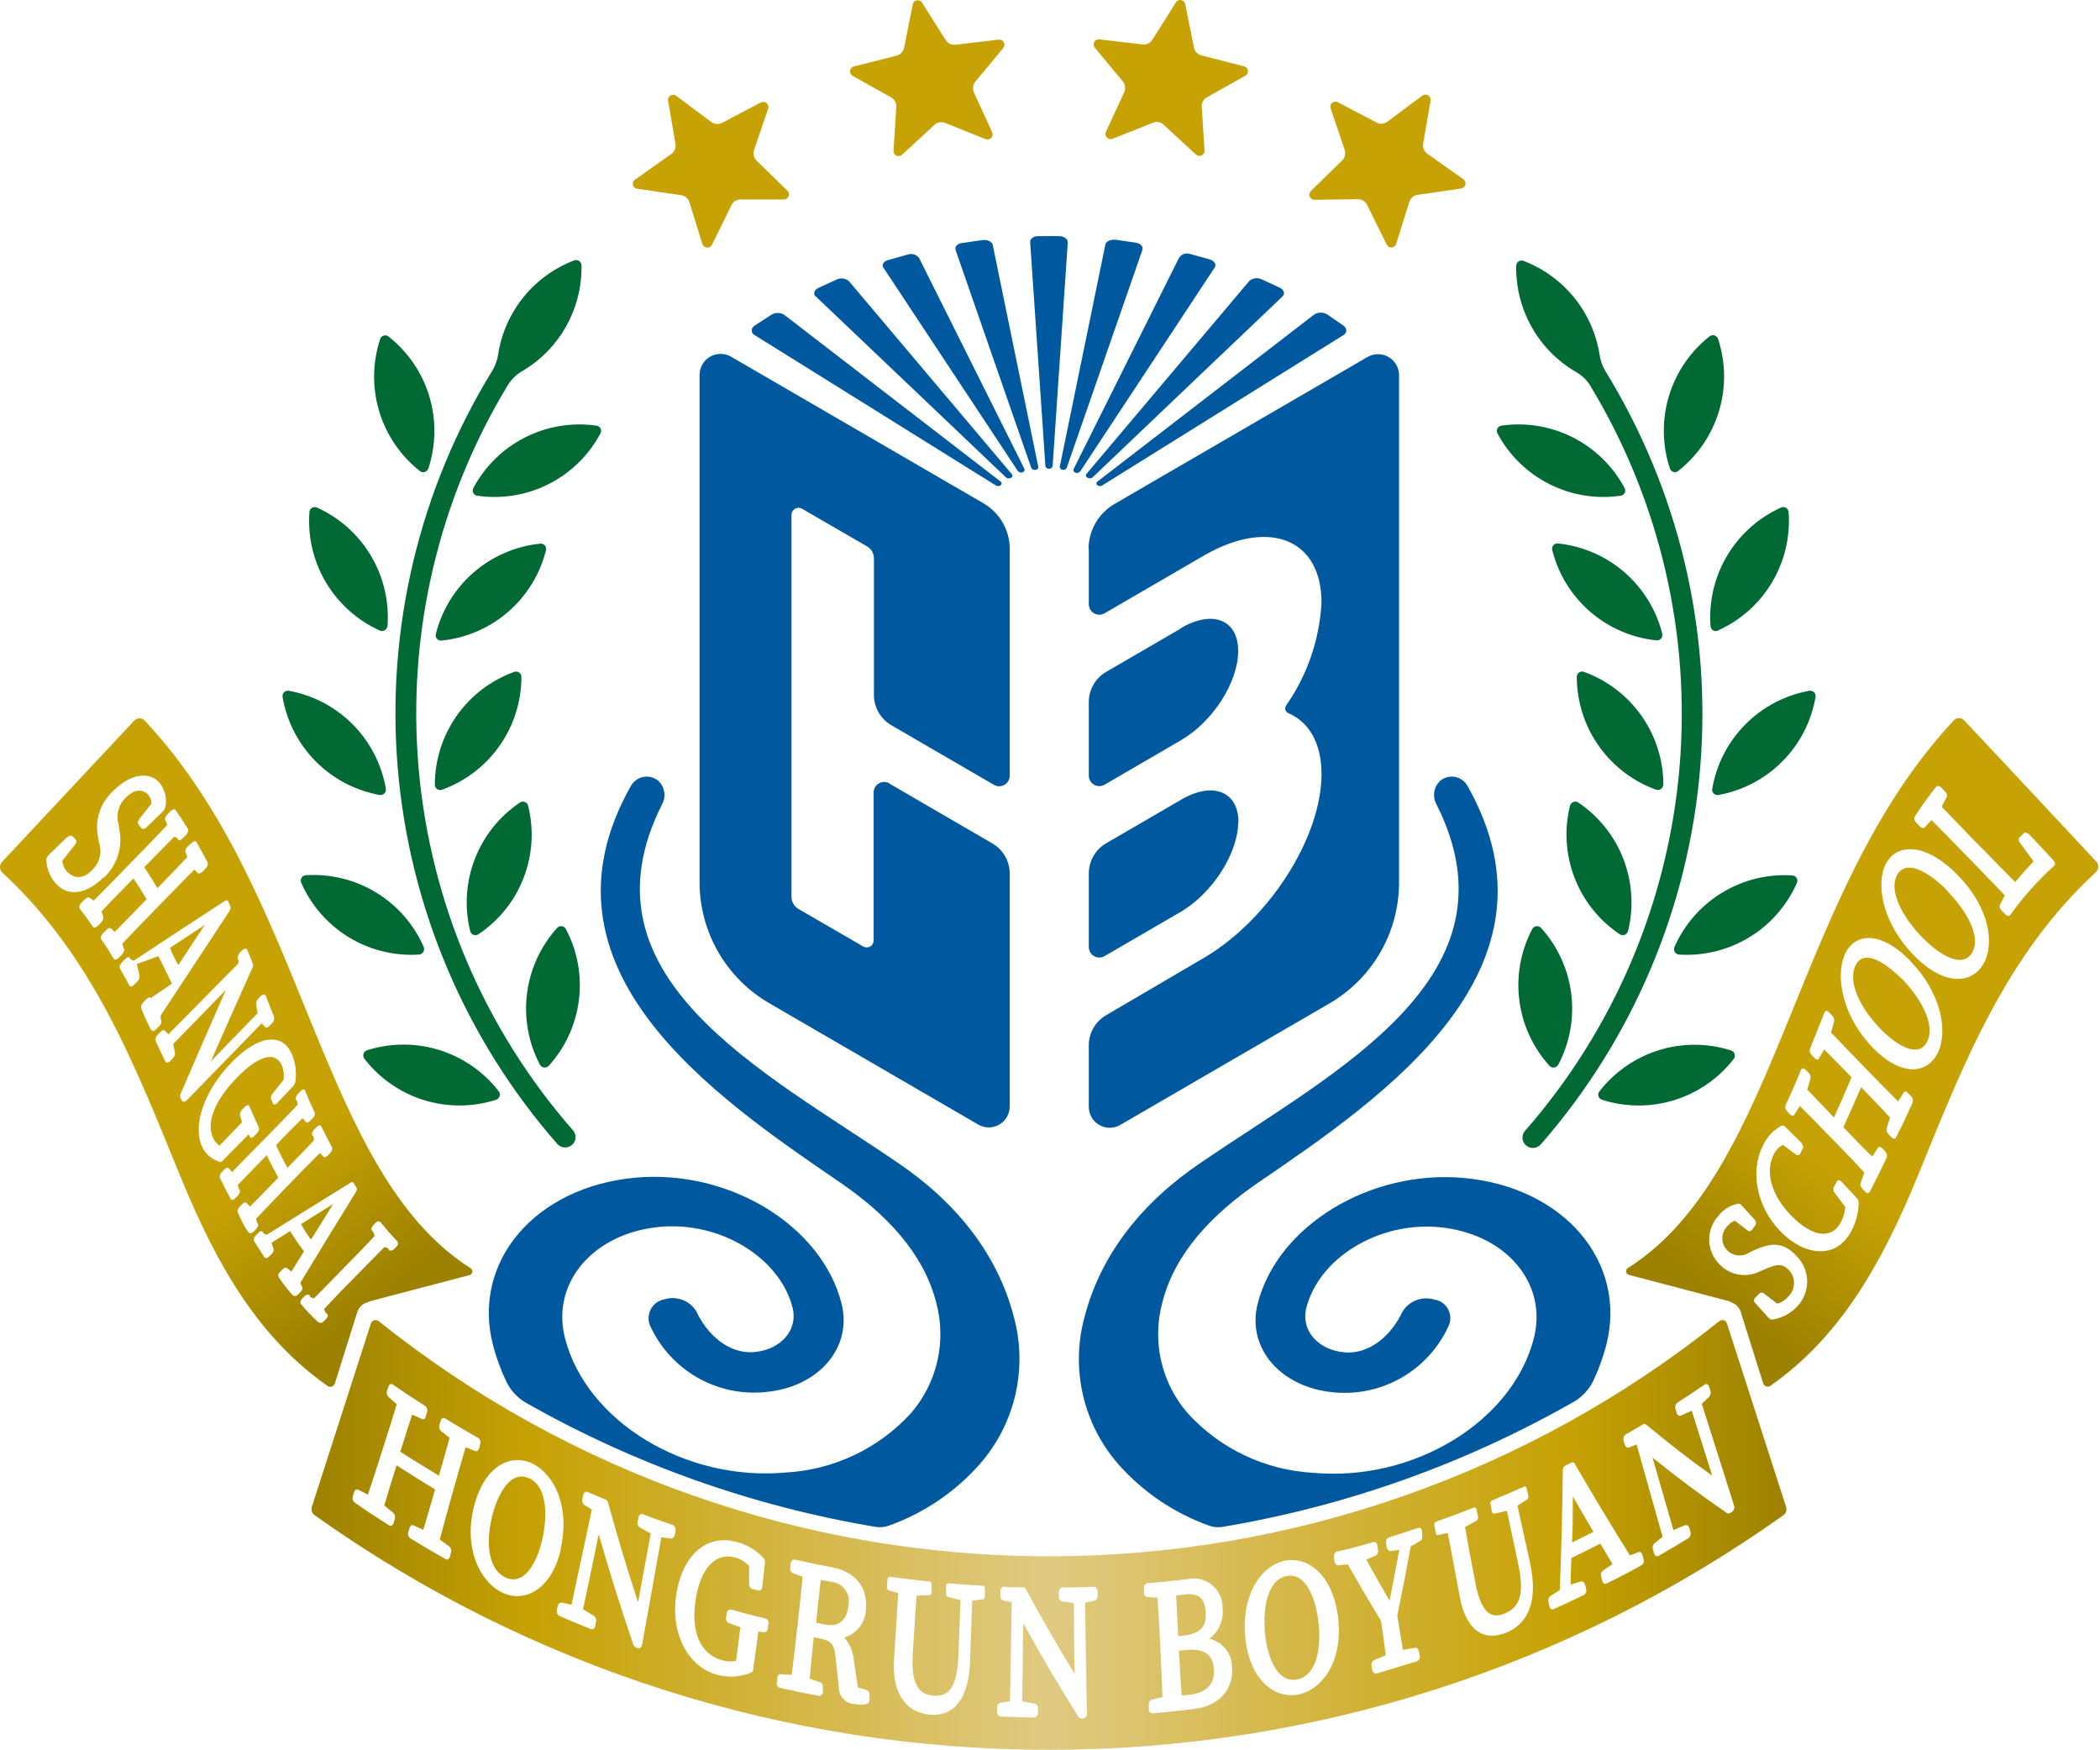
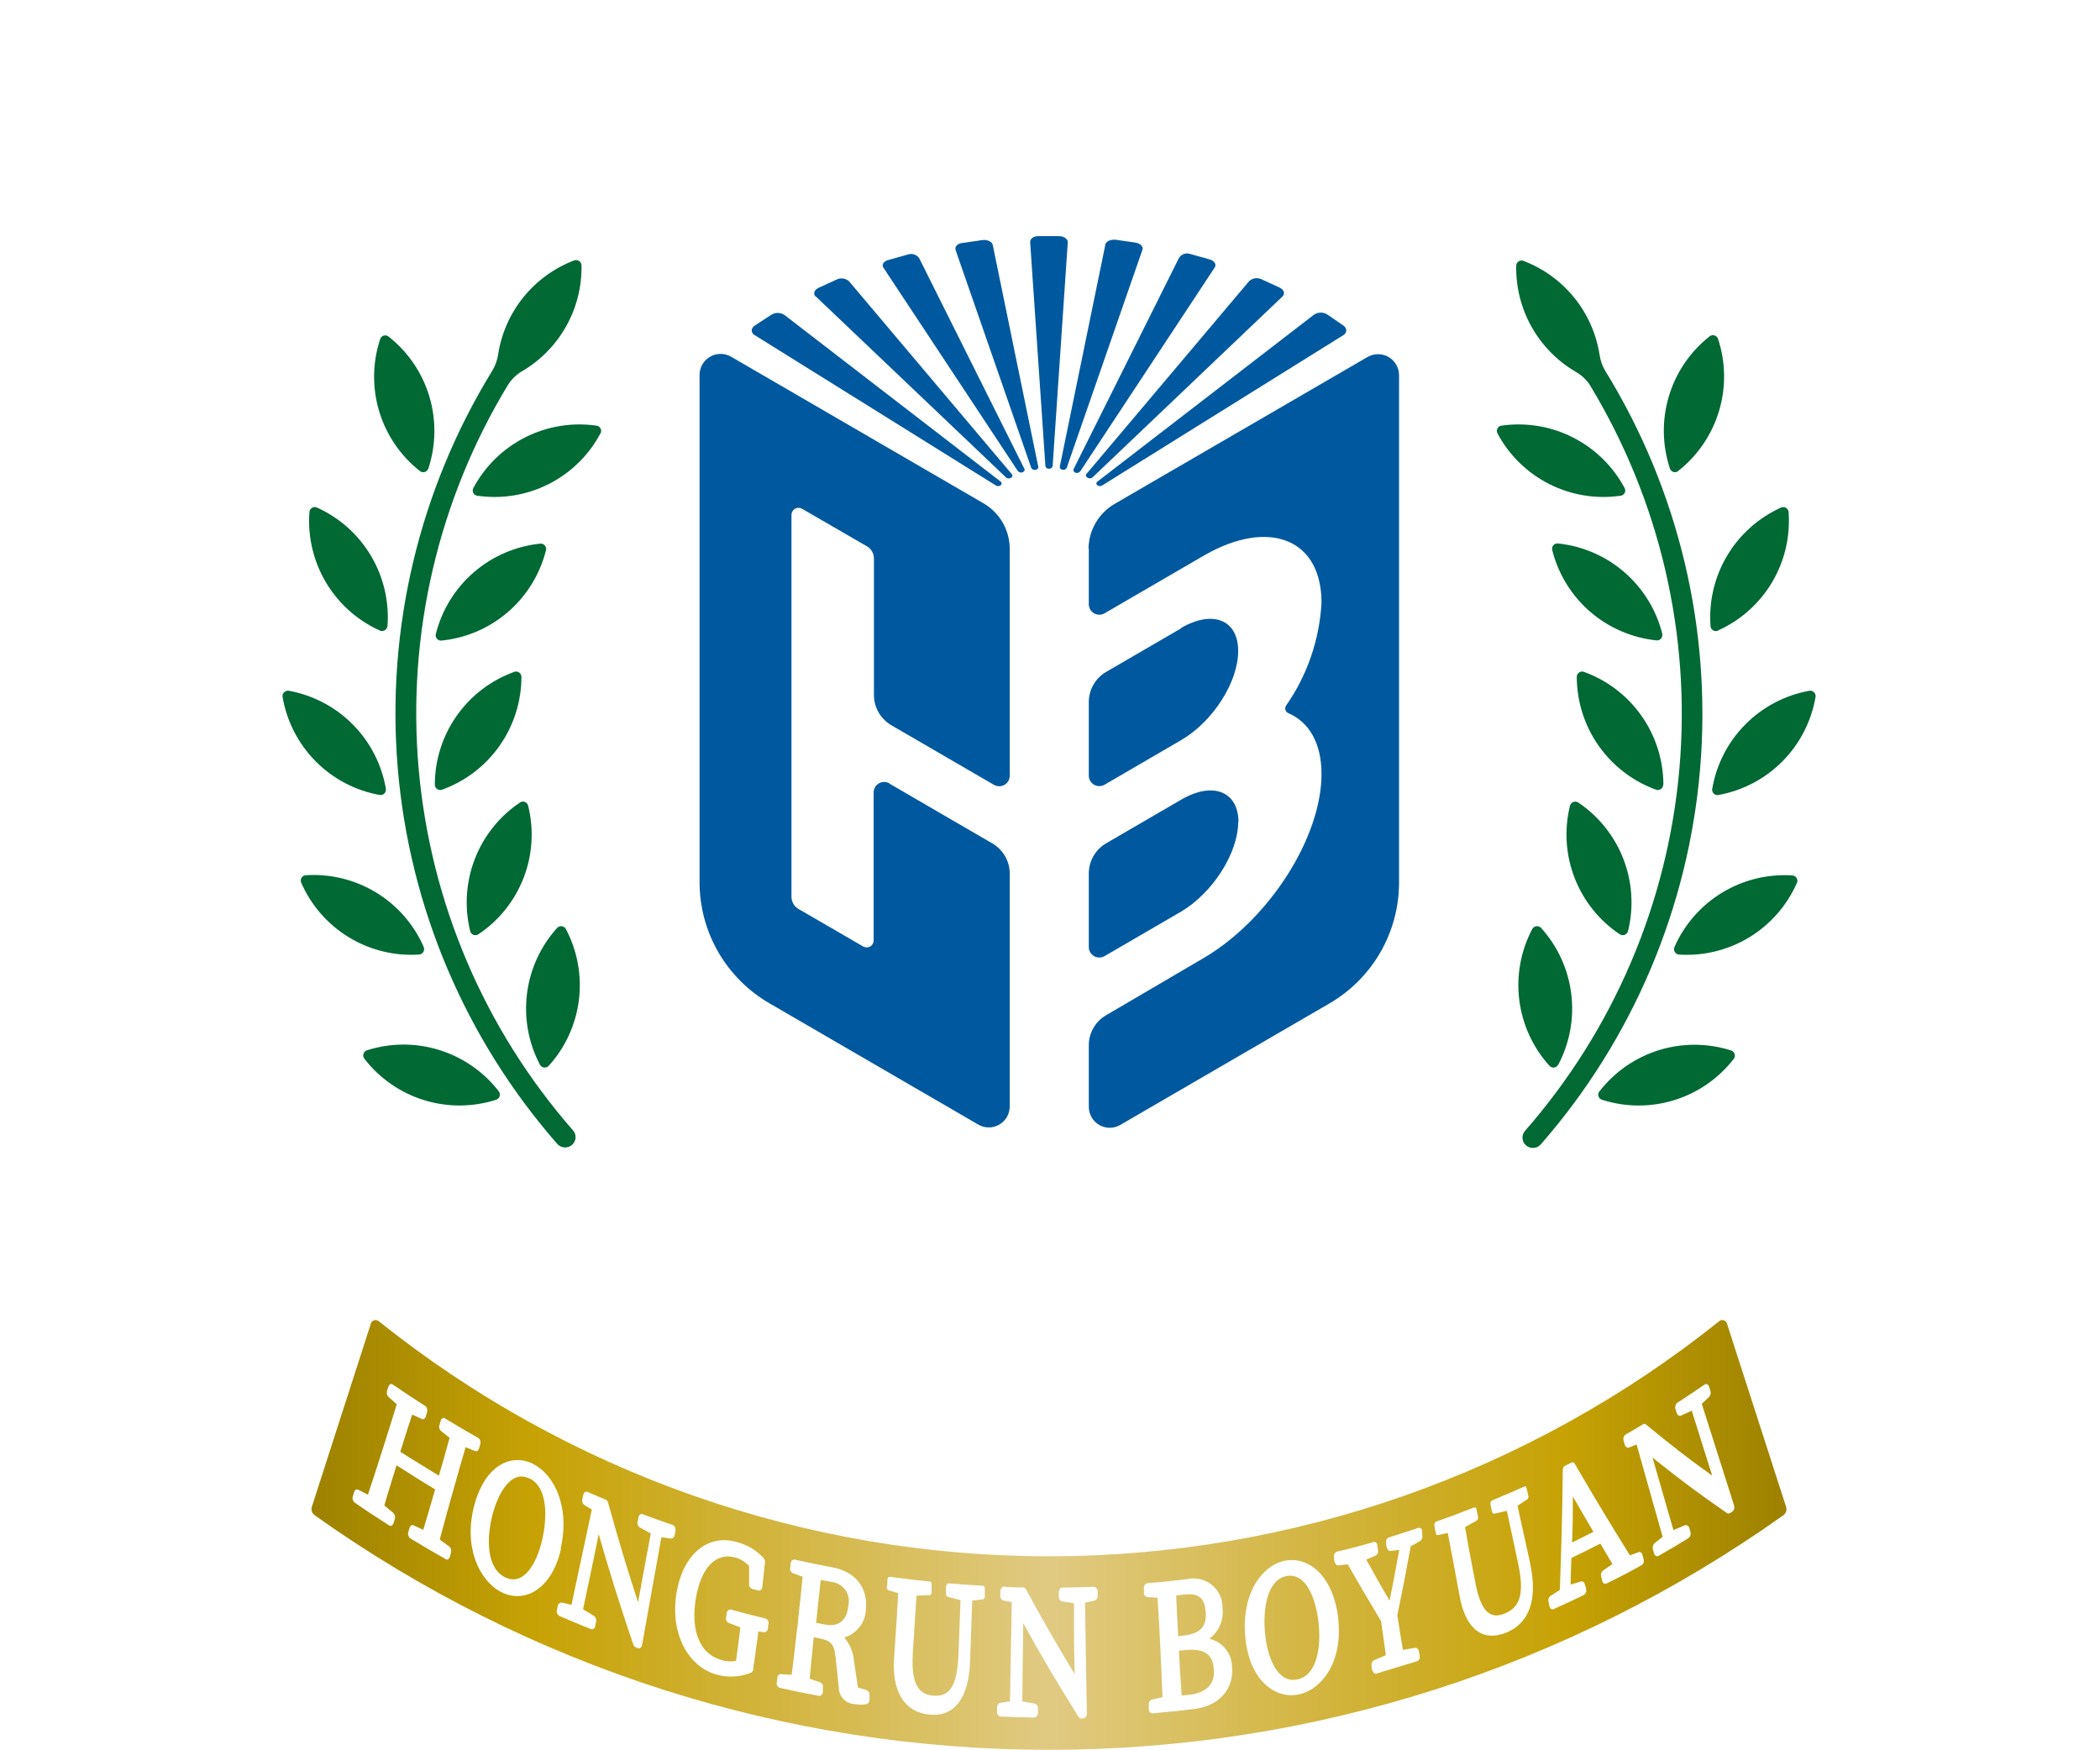
<svg xmlns="http://www.w3.org/2000/svg" width="198" height="165" viewBox="0 0 198 165" fill="none">
-   <path d="M69.787 18.806H73.897C73.993 18.808 74.088 18.78 74.169 18.727C74.251 18.675 74.314 18.599 74.351 18.509C74.388 18.42 74.398 18.322 74.379 18.227C74.359 18.132 74.312 18.046 74.242 17.978L71.342 15.15C71.211 15.021 71.119 14.858 71.076 14.68C71.033 14.502 71.04 14.315 71.096 14.141L72.424 10.249C72.454 10.156 72.457 10.057 72.431 9.963C72.404 9.869 72.351 9.785 72.277 9.721C72.203 9.658 72.111 9.618 72.014 9.607C71.917 9.595 71.819 9.613 71.733 9.658L68.095 11.577C67.932 11.66 67.749 11.697 67.566 11.683C67.382 11.668 67.207 11.603 67.059 11.495L63.758 9.031C63.681 8.972 63.587 8.939 63.49 8.934C63.393 8.93 63.297 8.955 63.214 9.006C63.132 9.057 63.067 9.132 63.027 9.221C62.988 9.309 62.977 9.408 62.994 9.503L63.685 13.559C63.716 13.739 63.696 13.924 63.627 14.092C63.558 14.261 63.442 14.407 63.294 14.514L59.93 16.896C59.835 16.946 59.759 17.026 59.714 17.124C59.669 17.221 59.659 17.331 59.684 17.436C59.709 17.54 59.768 17.634 59.852 17.701C59.937 17.767 60.041 17.804 60.148 17.805L64.222 18.396C64.402 18.424 64.571 18.502 64.709 18.621C64.848 18.74 64.95 18.895 65.004 19.069L66.222 22.997C66.251 23.091 66.308 23.174 66.384 23.236C66.461 23.297 66.554 23.334 66.652 23.342C66.75 23.35 66.848 23.328 66.934 23.28C67.019 23.231 67.088 23.158 67.132 23.07L68.95 19.378C69.017 19.211 69.132 19.067 69.281 18.965C69.43 18.863 69.606 18.807 69.787 18.806ZM89.109 11.586L92.928 13.113C93.019 13.151 93.118 13.16 93.213 13.139C93.309 13.119 93.396 13.07 93.463 12.999C93.53 12.928 93.574 12.838 93.589 12.742C93.604 12.645 93.589 12.547 93.547 12.459L91.828 8.721C91.753 8.554 91.726 8.37 91.75 8.188C91.774 8.007 91.848 7.835 91.965 7.694L94.592 4.53C94.656 4.456 94.695 4.364 94.705 4.267C94.716 4.171 94.696 4.073 94.65 3.987C94.604 3.902 94.533 3.832 94.446 3.788C94.359 3.743 94.261 3.726 94.165 3.738L90.073 4.22C89.895 4.238 89.716 4.205 89.555 4.127C89.395 4.048 89.259 3.926 89.164 3.775L86.963 0.292C86.917 0.199 86.841 0.124 86.748 0.078C86.655 0.032 86.55 0.017 86.448 0.035C86.345 0.053 86.252 0.104 86.181 0.18C86.11 0.256 86.066 0.353 86.054 0.456L85.245 4.493C85.209 4.673 85.123 4.838 84.998 4.972C84.872 5.105 84.712 5.201 84.535 5.248L80.544 6.257C80.444 6.276 80.352 6.326 80.282 6.4C80.212 6.474 80.167 6.568 80.154 6.669C80.141 6.77 80.16 6.872 80.209 6.962C80.258 7.051 80.334 7.123 80.425 7.167L84.017 9.185C84.177 9.274 84.308 9.407 84.395 9.568C84.482 9.729 84.521 9.912 84.508 10.095L84.245 14.204C84.239 14.301 84.262 14.396 84.311 14.479C84.36 14.562 84.433 14.628 84.52 14.669C84.607 14.71 84.704 14.725 84.8 14.71C84.895 14.695 84.983 14.652 85.054 14.586L88.082 11.795C88.215 11.665 88.383 11.577 88.565 11.54C88.747 11.503 88.936 11.519 89.109 11.586ZM109.732 11.777L112.76 14.568C112.831 14.634 112.919 14.677 113.014 14.692C113.11 14.706 113.207 14.692 113.294 14.651C113.381 14.61 113.454 14.544 113.503 14.461C113.552 14.378 113.575 14.282 113.569 14.186L113.306 10.076C113.293 9.894 113.332 9.711 113.419 9.55C113.506 9.389 113.637 9.256 113.797 9.167L117.389 7.157C117.481 7.114 117.556 7.042 117.605 6.953C117.654 6.863 117.673 6.761 117.66 6.66C117.647 6.559 117.602 6.465 117.532 6.391C117.462 6.317 117.37 6.267 117.27 6.248L113.278 5.221C113.1 5.176 112.938 5.082 112.813 4.948C112.687 4.814 112.602 4.647 112.569 4.466L111.76 0.429C111.748 0.325 111.704 0.229 111.633 0.153C111.562 0.077 111.469 0.026 111.366 0.008C111.264 -0.011 111.159 0.004 111.066 0.051C110.973 0.097 110.897 0.172 110.851 0.265L108.65 3.748C108.555 3.899 108.419 4.021 108.259 4.099C108.098 4.178 107.919 4.211 107.741 4.193L103.658 3.711C103.562 3.699 103.464 3.716 103.377 3.761C103.29 3.805 103.219 3.875 103.173 3.96C103.127 4.046 103.108 4.143 103.118 4.24C103.128 4.337 103.168 4.428 103.231 4.502L105.859 7.667C105.975 7.808 106.049 7.979 106.073 8.161C106.097 8.342 106.07 8.527 105.995 8.694L104.267 12.431C104.228 12.52 104.217 12.619 104.234 12.714C104.251 12.81 104.295 12.898 104.363 12.968C104.43 13.038 104.516 13.087 104.611 13.108C104.706 13.129 104.804 13.121 104.895 13.086L108.714 11.568C108.885 11.494 109.074 11.475 109.256 11.512C109.438 11.55 109.604 11.642 109.732 11.777ZM128.918 19.351L130.737 23.043C130.777 23.135 130.845 23.213 130.931 23.264C131.017 23.316 131.117 23.34 131.218 23.332C131.318 23.324 131.413 23.285 131.49 23.22C131.567 23.155 131.622 23.068 131.646 22.97L132.874 19.042C132.927 18.867 133.029 18.711 133.167 18.592C133.306 18.473 133.475 18.396 133.656 18.369L137.73 17.778C137.833 17.769 137.93 17.727 138.008 17.659C138.086 17.591 138.14 17.5 138.163 17.399C138.187 17.298 138.177 17.193 138.137 17.098C138.097 17.002 138.027 16.922 137.939 16.869L134.583 14.495C134.433 14.391 134.315 14.245 134.244 14.076C134.173 13.907 134.152 13.722 134.183 13.541L134.883 9.485C134.898 9.39 134.884 9.292 134.844 9.204C134.803 9.116 134.737 9.042 134.654 8.992C134.572 8.941 134.476 8.916 134.379 8.92C134.283 8.923 134.189 8.956 134.111 9.012L130.81 11.467C130.664 11.578 130.49 11.645 130.308 11.659C130.126 11.674 129.943 11.636 129.782 11.549L126.145 9.64C126.06 9.594 125.963 9.576 125.866 9.586C125.77 9.597 125.68 9.636 125.606 9.699C125.533 9.762 125.48 9.845 125.454 9.938C125.429 10.032 125.432 10.13 125.463 10.222L126.782 14.123C126.841 14.295 126.85 14.48 126.808 14.657C126.766 14.834 126.675 14.995 126.545 15.123L123.599 18.005C123.53 18.073 123.482 18.16 123.463 18.254C123.443 18.349 123.453 18.448 123.49 18.537C123.527 18.626 123.591 18.702 123.672 18.755C123.753 18.808 123.848 18.835 123.945 18.833L128.055 18.778C128.238 18.784 128.416 18.84 128.568 18.942C128.721 19.043 128.842 19.185 128.918 19.351Z" fill="#C6A204" />
  <path d="M46.791 103.671C44.569 104.386 42.18 104.396 39.951 103.701C37.723 103.006 35.764 101.639 34.342 99.788C34.297 99.724 34.267 99.65 34.255 99.572C34.243 99.495 34.25 99.415 34.273 99.34C34.297 99.266 34.338 99.197 34.392 99.141C34.447 99.084 34.514 99.041 34.588 99.015C36.807 98.304 39.192 98.293 41.417 98.985C43.643 99.676 45.601 101.036 47.027 102.879C47.076 102.943 47.109 103.018 47.124 103.097C47.139 103.177 47.134 103.258 47.111 103.335C47.088 103.413 47.047 103.483 46.991 103.542C46.935 103.6 46.867 103.644 46.791 103.671ZM51.728 100.488C53.295 98.763 54.291 96.596 54.581 94.283C54.871 91.971 54.44 89.625 53.347 87.567C53.307 87.498 53.253 87.439 53.187 87.396C53.121 87.352 53.046 87.324 52.967 87.314C52.889 87.305 52.809 87.313 52.734 87.34C52.66 87.366 52.592 87.41 52.537 87.467C50.973 89.193 49.978 91.36 49.688 93.672C49.399 95.984 49.828 98.329 50.919 100.388C50.958 100.455 51.013 100.512 51.078 100.555C51.143 100.598 51.217 100.625 51.294 100.635C51.372 100.644 51.45 100.636 51.524 100.611C51.597 100.585 51.664 100.543 51.719 100.488H51.728ZM39.962 89.294C39.03 87.153 37.458 85.351 35.462 84.137C33.467 82.922 31.145 82.355 28.814 82.511C28.735 82.518 28.66 82.543 28.593 82.585C28.526 82.626 28.47 82.683 28.429 82.75C28.388 82.818 28.364 82.894 28.358 82.972C28.352 83.051 28.365 83.129 28.395 83.202C29.325 85.34 30.892 87.139 32.883 88.353C34.873 89.568 37.19 90.138 39.516 89.986C39.596 89.98 39.672 89.955 39.74 89.914C39.808 89.873 39.866 89.817 39.908 89.75C39.951 89.683 39.977 89.606 39.984 89.527C39.992 89.448 39.981 89.369 39.953 89.294H39.962ZM45.09 88.085C47.032 86.793 48.527 84.932 49.369 82.757C50.211 80.582 50.358 78.199 49.791 75.937C49.771 75.861 49.733 75.79 49.68 75.732C49.627 75.673 49.562 75.628 49.488 75.599C49.414 75.571 49.335 75.56 49.257 75.568C49.178 75.576 49.103 75.603 49.037 75.646C47.099 76.942 45.609 78.804 44.768 80.978C43.926 83.151 43.776 85.531 44.336 87.794C44.356 87.869 44.394 87.938 44.446 87.996C44.498 88.053 44.563 88.098 44.636 88.126C44.708 88.154 44.786 88.165 44.863 88.158C44.941 88.151 45.015 88.126 45.081 88.085H45.09ZM36.388 74.382C35.998 72.081 34.908 69.957 33.266 68.298C31.624 66.64 29.51 65.529 27.213 65.116C27.136 65.106 27.057 65.113 26.982 65.138C26.908 65.163 26.841 65.205 26.785 65.261C26.73 65.316 26.688 65.384 26.663 65.458C26.638 65.532 26.63 65.611 26.641 65.689C27.03 67.989 28.12 70.113 29.762 71.77C31.405 73.427 33.519 74.536 35.815 74.946C35.892 74.956 35.97 74.949 36.043 74.924C36.116 74.9 36.183 74.859 36.237 74.804C36.292 74.749 36.333 74.683 36.358 74.61C36.382 74.536 36.39 74.459 36.379 74.382H36.388ZM41.653 74.455C43.85 73.668 45.751 72.222 47.095 70.315C48.439 68.407 49.162 66.131 49.164 63.798C49.163 63.719 49.142 63.641 49.105 63.572C49.068 63.502 49.015 63.442 48.95 63.397C48.886 63.351 48.811 63.322 48.733 63.311C48.654 63.3 48.575 63.308 48.5 63.334C46.306 64.12 44.407 65.565 43.065 67.471C41.722 69.377 41 71.651 40.998 73.982C40.999 74.059 41.018 74.136 41.054 74.205C41.089 74.274 41.14 74.334 41.203 74.38C41.266 74.426 41.338 74.456 41.415 74.469C41.491 74.482 41.57 74.477 41.644 74.455H41.653ZM36.534 59.042C36.71 56.716 36.165 54.392 34.972 52.387C33.779 50.383 31.997 48.794 29.869 47.84C29.797 47.809 29.719 47.796 29.641 47.802C29.563 47.807 29.487 47.831 29.42 47.87C29.353 47.91 29.296 47.965 29.254 48.031C29.212 48.096 29.186 48.171 29.177 48.249C28.998 50.574 29.541 52.898 30.732 54.904C31.924 56.909 33.705 58.497 35.834 59.451C35.906 59.48 35.983 59.491 36.06 59.485C36.138 59.479 36.212 59.455 36.279 59.415C36.346 59.376 36.402 59.322 36.445 59.257C36.487 59.193 36.515 59.119 36.525 59.042H36.534ZM41.626 60.388C43.947 60.155 46.141 59.211 47.905 57.684C49.669 56.157 50.919 54.123 51.483 51.859C51.5 51.782 51.499 51.703 51.48 51.627C51.461 51.55 51.424 51.48 51.373 51.421C51.322 51.361 51.257 51.315 51.184 51.285C51.112 51.255 51.033 51.243 50.955 51.249C48.632 51.481 46.438 52.425 44.672 53.952C42.906 55.479 41.655 57.514 41.089 59.779C41.072 59.855 41.073 59.935 41.092 60.011C41.111 60.087 41.148 60.157 41.199 60.217C41.25 60.276 41.315 60.322 41.387 60.352C41.46 60.382 41.538 60.394 41.617 60.388H41.626ZM40.38 44.193C41.115 41.98 41.149 39.594 40.477 37.361C39.805 35.128 38.459 33.157 36.625 31.718C36.562 31.67 36.49 31.638 36.413 31.624C36.335 31.61 36.256 31.614 36.181 31.636C36.105 31.658 36.036 31.698 35.979 31.751C35.922 31.805 35.879 31.871 35.852 31.945C35.115 34.158 35.081 36.544 35.753 38.778C36.425 41.011 37.772 42.982 39.607 44.42C39.669 44.466 39.741 44.497 39.818 44.51C39.894 44.523 39.972 44.519 40.046 44.497C40.12 44.475 40.187 44.436 40.244 44.383C40.3 44.331 40.344 44.266 40.371 44.193H40.38ZM44.99 46.73C47.299 47.069 49.656 46.685 51.738 45.632C53.82 44.579 55.525 42.907 56.62 40.847C56.657 40.777 56.678 40.7 56.678 40.621C56.679 40.542 56.661 40.464 56.626 40.393C56.59 40.322 56.538 40.262 56.473 40.216C56.409 40.17 56.335 40.14 56.257 40.129C53.948 39.794 51.593 40.179 49.512 41.232C47.431 42.285 45.725 43.954 44.627 46.012C44.591 46.081 44.572 46.156 44.572 46.234C44.571 46.311 44.587 46.387 44.621 46.457C44.654 46.526 44.703 46.587 44.764 46.635C44.825 46.682 44.896 46.715 44.972 46.73H44.99ZM49.218 35C50.958 33.981 52.394 32.518 53.38 30.76C54.366 29.002 54.866 27.013 54.829 24.998C54.825 24.919 54.802 24.843 54.764 24.774C54.725 24.706 54.671 24.647 54.605 24.603C54.54 24.559 54.466 24.531 54.388 24.52C54.31 24.51 54.23 24.518 54.156 24.543C52.284 25.25 50.634 26.441 49.372 27.993C48.11 29.546 47.282 31.405 46.972 33.382C46.897 33.928 46.711 34.454 46.427 34.928C39.528 46.142 36.4 59.271 37.501 72.392C38.602 85.513 43.875 97.936 52.547 107.844C52.634 107.941 52.739 108.02 52.857 108.076C52.974 108.132 53.102 108.164 53.232 108.171C53.362 108.177 53.492 108.159 53.614 108.115C53.737 108.071 53.85 108.004 53.947 107.917C54.041 107.832 54.118 107.73 54.173 107.615C54.228 107.501 54.26 107.377 54.267 107.25C54.273 107.123 54.255 106.996 54.213 106.877C54.17 106.757 54.105 106.647 54.02 106.553C45.672 97.014 40.577 85.067 39.472 72.44C38.367 59.813 41.309 47.162 47.873 36.319C48.206 35.778 48.664 35.326 49.209 35H49.218ZM150.796 102.898C152.221 101.053 154.18 99.692 156.406 99.001C158.631 98.309 161.016 98.321 163.235 99.033C163.309 99.059 163.376 99.103 163.431 99.159C163.485 99.215 163.526 99.284 163.55 99.359C163.574 99.433 163.58 99.513 163.568 99.59C163.556 99.668 163.526 99.742 163.481 99.806C162.056 101.653 160.096 103.016 157.868 103.708C155.64 104.399 153.253 104.386 151.033 103.671C150.957 103.646 150.889 103.604 150.834 103.547C150.778 103.491 150.736 103.422 150.712 103.347C150.688 103.271 150.683 103.191 150.696 103.113C150.709 103.035 150.74 102.961 150.787 102.898H150.796ZM146.914 100.388C148.004 98.329 148.434 95.984 148.144 93.672C147.854 91.36 146.86 89.193 145.295 87.467C145.239 87.41 145.171 87.366 145.096 87.34C145.021 87.313 144.94 87.305 144.861 87.314C144.782 87.324 144.706 87.352 144.639 87.395C144.573 87.439 144.517 87.498 144.477 87.567C143.386 89.626 142.957 91.972 143.248 94.285C143.54 96.597 144.537 98.763 146.104 100.488C146.159 100.543 146.226 100.585 146.3 100.611C146.373 100.636 146.452 100.644 146.529 100.635C146.606 100.625 146.68 100.598 146.745 100.555C146.81 100.512 146.865 100.455 146.904 100.388H146.914ZM158.289 89.986C160.616 90.14 162.934 89.574 164.927 88.363C166.921 87.153 168.492 85.357 169.428 83.22C169.458 83.148 169.471 83.069 169.465 82.99C169.459 82.912 169.435 82.836 169.394 82.769C169.353 82.701 169.297 82.644 169.23 82.603C169.164 82.561 169.088 82.536 169.01 82.529C166.682 82.373 164.364 82.939 162.37 84.15C160.376 85.361 158.805 87.157 157.871 89.294C157.842 89.367 157.831 89.444 157.837 89.521C157.843 89.599 157.867 89.673 157.906 89.74C157.946 89.807 158 89.863 158.065 89.906C158.129 89.948 158.203 89.976 158.28 89.986H158.289ZM153.497 87.794C154.056 85.531 153.904 83.152 153.063 80.978C152.222 78.805 150.732 76.943 148.796 75.646C148.728 75.605 148.653 75.58 148.574 75.573C148.496 75.566 148.417 75.577 148.343 75.605C148.269 75.633 148.203 75.677 148.149 75.735C148.095 75.793 148.055 75.862 148.032 75.937C147.469 78.199 147.619 80.581 148.46 82.755C149.302 84.929 150.794 86.791 152.733 88.085C152.8 88.126 152.875 88.151 152.953 88.158C153.031 88.165 153.109 88.154 153.182 88.126C153.255 88.098 153.321 88.053 153.374 87.996C153.427 87.938 153.466 87.869 153.488 87.794H153.497ZM162.017 74.946C164.312 74.533 166.423 73.423 168.063 71.766C169.704 70.11 170.793 67.987 171.183 65.689C171.193 65.611 171.186 65.532 171.161 65.458C171.136 65.384 171.094 65.316 171.038 65.261C170.983 65.205 170.915 65.163 170.841 65.138C170.767 65.113 170.688 65.106 170.61 65.116C168.312 65.528 166.198 66.638 164.556 68.297C162.914 69.955 161.824 72.081 161.435 74.382C161.424 74.459 161.432 74.538 161.457 74.612C161.482 74.686 161.524 74.753 161.579 74.808C161.635 74.863 161.703 74.904 161.777 74.928C161.852 74.952 161.931 74.958 162.008 74.946H162.017ZM156.834 73.982C156.829 71.651 156.107 69.379 154.765 67.473C153.422 65.568 151.525 64.123 149.332 63.334C149.258 63.308 149.178 63.3 149.1 63.311C149.021 63.322 148.947 63.351 148.882 63.397C148.817 63.442 148.764 63.502 148.727 63.572C148.69 63.641 148.67 63.719 148.669 63.798C148.671 66.13 149.393 68.405 150.735 70.312C152.078 72.219 153.976 73.665 156.17 74.455C156.244 74.475 156.322 74.479 156.398 74.465C156.474 74.451 156.546 74.421 156.608 74.375C156.67 74.329 156.721 74.27 156.757 74.202C156.793 74.134 156.813 74.059 156.816 73.982H156.834ZM161.99 59.433C164.113 58.479 165.891 56.893 167.08 54.891C168.27 52.89 168.813 50.57 168.637 48.249C168.629 48.171 168.602 48.096 168.56 48.031C168.518 47.965 168.461 47.91 168.394 47.87C168.327 47.831 168.251 47.807 168.174 47.802C168.096 47.796 168.018 47.809 167.946 47.84C165.817 48.794 164.035 50.383 162.842 52.387C161.65 54.392 161.104 56.716 161.28 59.042C161.288 59.121 161.314 59.197 161.357 59.264C161.4 59.33 161.458 59.386 161.526 59.426C161.594 59.466 161.671 59.489 161.75 59.493C161.829 59.498 161.908 59.483 161.981 59.451L161.99 59.433ZM156.734 59.76C156.167 57.498 154.916 55.466 153.152 53.939C151.389 52.413 149.198 51.468 146.877 51.231C146.799 51.225 146.72 51.237 146.648 51.267C146.575 51.297 146.511 51.343 146.459 51.402C146.408 51.462 146.371 51.532 146.352 51.608C146.333 51.684 146.332 51.764 146.35 51.84C146.914 54.105 148.163 56.139 149.927 57.666C151.692 59.193 153.885 60.137 156.207 60.37C156.282 60.374 156.358 60.361 156.427 60.331C156.497 60.302 156.559 60.257 156.609 60.2C156.659 60.143 156.696 60.076 156.716 60.003C156.736 59.93 156.739 59.853 156.725 59.779L156.734 59.76ZM158.225 44.402C160.059 42.962 161.403 40.991 162.076 38.758C162.748 36.526 162.714 34.14 161.981 31.927C161.953 31.853 161.908 31.787 161.85 31.733C161.792 31.679 161.722 31.64 161.646 31.618C161.571 31.596 161.491 31.592 161.413 31.606C161.335 31.62 161.262 31.652 161.199 31.7C159.367 33.141 158.024 35.112 157.353 37.345C156.683 39.578 156.718 41.963 157.452 44.175C157.478 44.249 157.52 44.316 157.575 44.37C157.631 44.425 157.698 44.466 157.773 44.49C157.847 44.513 157.926 44.52 158.003 44.508C158.08 44.496 158.153 44.466 158.216 44.42L158.225 44.402ZM153.179 46.012C152.081 43.954 150.375 42.285 148.293 41.232C146.212 40.179 143.857 39.794 141.549 40.129C141.471 40.142 141.398 40.173 141.335 40.219C141.272 40.266 141.221 40.326 141.185 40.396C141.15 40.466 141.132 40.543 141.131 40.621C141.131 40.7 141.15 40.777 141.185 40.847C142.281 42.907 143.987 44.577 146.068 45.63C148.15 46.683 150.506 47.067 152.815 46.73C152.893 46.719 152.968 46.689 153.032 46.643C153.096 46.597 153.148 46.536 153.184 46.466C153.22 46.395 153.238 46.317 153.237 46.238C153.236 46.159 153.216 46.081 153.179 46.012ZM149.942 36.364C156.505 47.208 159.447 59.859 158.342 72.486C157.237 85.112 152.142 97.06 143.795 106.598C143.71 106.693 143.644 106.803 143.602 106.922C143.559 107.042 143.541 107.169 143.548 107.295C143.555 107.422 143.586 107.546 143.641 107.661C143.696 107.775 143.773 107.878 143.867 107.962C143.964 108.05 144.077 108.117 144.2 108.16C144.323 108.204 144.453 108.223 144.583 108.216C144.713 108.209 144.84 108.177 144.958 108.121C145.075 108.065 145.181 107.986 145.268 107.89C153.935 97.979 159.203 85.553 160.299 72.433C161.395 59.312 158.263 46.185 151.36 34.973C151.076 34.5 150.89 33.974 150.814 33.427C150.502 31.452 149.673 29.594 148.412 28.041C147.15 26.489 145.501 25.298 143.631 24.589C143.557 24.561 143.477 24.552 143.398 24.561C143.319 24.571 143.244 24.599 143.178 24.644C143.112 24.688 143.058 24.747 143.02 24.817C142.982 24.887 142.96 24.964 142.958 25.043C142.919 27.058 143.417 29.047 144.402 30.805C145.386 32.563 146.821 34.026 148.559 35.046C149.126 35.362 149.604 35.816 149.951 36.364H149.942Z" fill="#006934" />
-   <path d="M49.609 132.25C59.827 138.048 70.984 142.006 82.572 143.943C82.978 144.007 83.393 143.97 83.781 143.834C87.104 142.653 90.071 140.644 92.401 137.997C94.033 136.13 95.179 133.889 95.736 131.473C96.293 129.057 96.243 126.541 95.593 124.148C94.065 118.228 90.137 113.318 84.626 109.599C72.005 100.97 54.174 92.113 62.44 75.791C62.63 75.431 62.694 75.018 62.621 74.618C62.549 74.217 62.344 73.852 62.04 73.582C61.847 73.429 61.623 73.319 61.384 73.261C61.145 73.202 60.896 73.196 60.654 73.243C60.412 73.29 60.183 73.388 59.983 73.531C59.783 73.674 59.616 73.859 59.493 74.073C49.7 91.35 67.35 103.37 79.171 111.445C83.508 114.409 87.073 118.101 88.264 122.775C88.755 124.578 88.796 126.473 88.382 128.295C87.968 130.117 87.112 131.809 85.891 133.223C82.835 136.564 78.59 138.572 74.07 138.815C64.613 139.67 55.302 134.005 53.274 126.158C51.928 120.929 55.947 116.228 62.249 115.655C67.923 115.146 73.506 118.547 74.724 123.257C75.261 125.348 73.66 127.23 71.132 127.458C68.605 127.685 66.586 125.639 65.677 123.666C65.381 123.157 64.921 122.764 64.373 122.549C63.825 122.335 63.221 122.312 62.658 122.484C62.399 122.529 62.152 122.63 61.935 122.779C61.719 122.929 61.537 123.123 61.403 123.35C61.269 123.576 61.186 123.829 61.159 124.091C61.133 124.353 61.163 124.617 61.248 124.866C62.165 126.942 63.713 128.674 65.673 129.817C67.632 130.96 69.903 131.455 72.16 131.231C77.207 130.777 80.416 127.021 79.334 122.839C77.443 115.519 68.759 110.227 59.93 111.018C50.473 111.872 44.472 118.919 46.472 126.767C46.776 127.933 47.187 129.068 47.7 130.158C48.102 131.038 48.77 131.77 49.609 132.25Z" fill="#00599E" />
-   <path d="M148.205 132.25C137.987 138.048 126.83 142.006 115.243 143.943C114.837 144.007 114.421 143.97 114.033 143.834C110.709 142.655 107.742 140.646 105.413 137.997C103.788 136.126 102.649 133.884 102.099 131.468C101.548 129.052 101.603 126.538 102.258 124.148C103.785 118.228 107.714 113.318 113.233 109.599C125.845 100.97 143.685 92.113 135.42 75.791C135.23 75.431 135.166 75.018 135.238 74.618C135.311 74.217 135.516 73.852 135.82 73.582C136.012 73.429 136.235 73.32 136.474 73.261C136.712 73.203 136.96 73.197 137.202 73.243C137.443 73.29 137.671 73.388 137.87 73.531C138.07 73.675 138.236 73.859 138.357 74.073C148.15 91.35 130.51 103.37 118.689 111.445C114.351 114.409 110.778 118.101 109.596 122.775C109.103 124.584 109.065 126.487 109.485 128.315C109.906 130.143 110.771 131.838 112.005 133.25C115.061 136.591 119.306 138.599 123.826 138.842C133.283 139.697 142.585 134.032 144.613 126.185C145.968 120.956 141.949 116.255 135.647 115.682C129.973 115.173 124.381 118.574 123.172 123.284C122.626 125.376 124.236 127.258 126.754 127.485C129.273 127.712 131.301 125.666 132.21 123.693C132.506 123.185 132.966 122.791 133.514 122.577C134.062 122.362 134.666 122.339 135.229 122.511C135.492 122.548 135.743 122.644 135.964 122.792C136.185 122.939 136.37 123.135 136.504 123.364C136.639 123.593 136.72 123.85 136.742 124.115C136.763 124.379 136.725 124.646 136.629 124.894C135.715 126.961 134.174 128.688 132.224 129.831C130.274 130.973 128.013 131.473 125.763 131.259C120.717 130.804 117.507 127.049 118.589 122.866C120.471 115.546 129.164 110.254 137.993 111.045C147.45 111.9 153.451 118.947 151.451 126.794C151.147 127.957 150.736 129.089 150.223 130.177C149.787 131.064 149.08 131.79 148.205 132.25Z" fill="#00599E" />
  <path d="M125.154 29.653L126.637 30.672C127.018 30.926 127.037 31.335 126.682 31.581L103.949 45.748C103.88 45.799 103.795 45.826 103.709 45.826C103.622 45.826 103.538 45.799 103.468 45.748C103.439 45.729 103.416 45.703 103.401 45.673C103.385 45.643 103.376 45.609 103.376 45.575C103.376 45.541 103.385 45.508 103.401 45.477C103.416 45.447 103.439 45.422 103.468 45.402L123.845 29.699C124.033 29.559 124.259 29.48 124.493 29.472C124.726 29.464 124.957 29.527 125.154 29.653ZM117.789 26.489L102.44 44.675C102.417 44.701 102.401 44.732 102.393 44.766C102.384 44.8 102.384 44.835 102.392 44.869C102.4 44.903 102.416 44.934 102.439 44.96C102.461 44.987 102.49 45.007 102.522 45.02C102.591 45.069 102.674 45.096 102.758 45.096C102.843 45.096 102.926 45.069 102.995 45.02L120.917 27.953C121.19 27.689 121.063 27.307 120.644 27.107L118.98 26.343C118.79 26.245 118.575 26.206 118.362 26.232C118.15 26.258 117.95 26.348 117.789 26.489ZM111.16 24.316L101.222 44.229C101.21 44.262 101.206 44.297 101.209 44.331C101.212 44.366 101.221 44.4 101.237 44.43C101.254 44.461 101.276 44.488 101.303 44.51C101.33 44.531 101.361 44.547 101.394 44.557C101.473 44.587 101.559 44.593 101.641 44.571C101.723 44.55 101.795 44.504 101.849 44.438L114.525 25.225C114.716 24.943 114.525 24.589 114.043 24.452L112.224 23.943C112.031 23.876 111.821 23.877 111.627 23.945C111.434 24.012 111.27 24.143 111.16 24.316ZM104.213 23.088L99.921 44.002C99.921 44.129 99.994 44.248 100.167 44.284C100.246 44.305 100.329 44.299 100.404 44.266C100.478 44.233 100.539 44.175 100.576 44.102L107.714 23.552C107.823 23.243 107.514 22.934 107.05 22.87L105.232 22.606C104.722 22.543 104.277 22.752 104.213 23.061V23.088ZM97.13 22.843L98.567 43.947C98.582 44.021 98.624 44.085 98.684 44.129C98.745 44.173 98.82 44.192 98.894 44.184C98.972 44.195 99.051 44.178 99.117 44.134C99.182 44.09 99.229 44.024 99.248 43.947L100.676 22.843C100.676 22.524 100.321 22.261 99.849 22.261H97.966C97.493 22.233 97.112 22.497 97.13 22.815V22.843ZM90.101 23.579L97.23 44.102C97.264 44.171 97.32 44.227 97.389 44.261C97.458 44.296 97.536 44.307 97.612 44.293C97.794 44.293 97.921 44.139 97.894 44.002L93.602 23.088C93.538 22.779 93.083 22.57 92.62 22.634L90.801 22.897C90.292 22.934 89.992 23.243 90.101 23.552V23.579ZM83.29 25.225L95.966 44.402C96.016 44.464 96.083 44.51 96.16 44.533C96.236 44.556 96.317 44.554 96.393 44.529C96.566 44.475 96.657 44.329 96.584 44.193L86.655 24.316C86.529 24.152 86.354 24.034 86.156 23.978C85.958 23.923 85.747 23.933 85.554 24.007L83.736 24.516C83.317 24.625 83.099 24.98 83.29 25.225ZM76.925 27.953L94.847 45.002C94.908 45.055 94.982 45.088 95.062 45.098C95.141 45.108 95.222 45.093 95.293 45.057C95.329 45.047 95.362 45.029 95.389 45.003C95.415 44.978 95.435 44.946 95.446 44.91C95.457 44.874 95.459 44.837 95.451 44.8C95.443 44.764 95.427 44.73 95.402 44.702L80.053 26.516C79.893 26.373 79.694 26.282 79.481 26.255C79.269 26.227 79.053 26.265 78.862 26.362L77.198 27.125C76.798 27.298 76.625 27.68 76.898 27.953H76.925ZM71.151 31.59L93.884 45.757C93.95 45.803 94.03 45.828 94.111 45.828C94.192 45.828 94.271 45.803 94.338 45.757C94.368 45.737 94.393 45.71 94.41 45.678C94.427 45.647 94.436 45.611 94.436 45.575C94.436 45.539 94.427 45.504 94.41 45.472C94.393 45.44 94.368 45.413 94.338 45.393L73.961 29.69C73.773 29.567 73.553 29.501 73.329 29.501C73.104 29.501 72.885 29.567 72.697 29.69L71.178 30.681C70.796 30.926 70.778 31.335 71.124 31.59H71.151ZM83.881 73.882L93.565 79.51C94.064 79.799 94.478 80.214 94.765 80.714C95.052 81.213 95.203 81.78 95.202 82.356V104.307C95.203 104.654 95.112 104.995 94.938 105.296C94.765 105.596 94.515 105.846 94.215 106.019C93.914 106.193 93.573 106.284 93.226 106.283C92.879 106.283 92.538 106.191 92.238 106.016L72.524 94.568C70.527 93.409 68.87 91.745 67.718 89.744C66.565 87.743 65.959 85.475 65.959 83.166V35.337C65.96 34.989 66.053 34.648 66.227 34.348C66.402 34.047 66.652 33.798 66.953 33.625C67.254 33.452 67.596 33.361 67.943 33.361C68.29 33.362 68.632 33.453 68.932 33.627L92.747 47.457C93.494 47.895 94.114 48.521 94.544 49.272C94.975 50.023 95.202 50.874 95.202 51.74V73.136C95.201 73.309 95.155 73.479 95.068 73.628C94.981 73.778 94.856 73.902 94.706 73.988C94.556 74.075 94.386 74.121 94.213 74.121C94.04 74.121 93.87 74.076 93.72 73.991L84.045 68.371C83.545 68.081 83.13 67.664 82.841 67.163C82.553 66.662 82.4 66.094 82.399 65.516V52.64C82.4 52.41 82.339 52.184 82.224 51.984C82.109 51.785 81.944 51.619 81.744 51.504L75.616 47.958C75.515 47.901 75.401 47.871 75.286 47.871C75.17 47.872 75.056 47.902 74.956 47.96C74.856 48.018 74.773 48.101 74.715 48.201C74.656 48.301 74.625 48.415 74.625 48.53V84.539C74.625 84.77 74.686 84.997 74.801 85.198C74.915 85.399 75.08 85.566 75.279 85.684L81.381 89.222C81.48 89.281 81.594 89.313 81.71 89.314C81.826 89.316 81.94 89.286 82.041 89.229C82.142 89.172 82.225 89.088 82.284 88.988C82.342 88.888 82.372 88.774 82.372 88.658V74.7C82.373 74.527 82.419 74.357 82.506 74.208C82.593 74.058 82.718 73.934 82.868 73.848C83.018 73.761 83.188 73.716 83.361 73.715C83.534 73.715 83.704 73.76 83.854 73.845L83.881 73.882ZM116.771 77.519C116.771 74.609 114.361 73.645 111.388 75.373L104.304 79.492C103.804 79.781 103.389 80.195 103.1 80.695C102.812 81.194 102.659 81.761 102.658 82.338V89.276C102.658 89.45 102.705 89.622 102.792 89.772C102.88 89.923 103.005 90.048 103.157 90.135C103.308 90.222 103.479 90.267 103.654 90.266C103.828 90.266 103.999 90.219 104.15 90.131L111.378 85.93C114.334 84.175 116.743 80.41 116.743 77.501L116.771 77.519ZM102.658 51.722V56.96C102.658 57.134 102.705 57.305 102.792 57.456C102.88 57.607 103.005 57.732 103.157 57.819C103.308 57.905 103.479 57.95 103.654 57.95C103.828 57.949 103.999 57.902 104.15 57.814L113.615 52.313C119.699 48.858 124.6 50.84 124.6 56.805C124.414 60.283 123.262 63.64 121.272 66.498C121.229 66.556 121.199 66.623 121.186 66.694C121.172 66.765 121.174 66.838 121.193 66.908C121.211 66.978 121.245 67.042 121.291 67.097C121.338 67.152 121.397 67.196 121.463 67.226C123.399 68.053 124.6 70.017 124.6 72.963C124.6 78.928 119.699 86.603 113.615 90.24L104.304 95.696C103.804 95.984 103.388 96.398 103.099 96.898C102.81 97.398 102.658 97.965 102.658 98.542V104.334C102.657 104.683 102.748 105.025 102.921 105.327C103.095 105.629 103.346 105.88 103.648 106.053C103.95 106.227 104.293 106.318 104.641 106.316C104.99 106.314 105.331 106.22 105.632 106.044L125.345 94.596C127.342 93.436 129 91.773 130.152 89.772C131.304 87.77 131.91 85.502 131.91 83.193V35.364C131.909 35.016 131.817 34.675 131.642 34.375C131.468 34.075 131.217 33.826 130.916 33.652C130.615 33.479 130.274 33.388 129.926 33.389C129.579 33.389 129.238 33.481 128.937 33.654L105.123 47.485C104.377 47.912 103.756 48.525 103.319 49.265C102.882 50.005 102.645 50.845 102.631 51.704L102.658 51.722ZM111.378 59.224L104.304 63.334C103.804 63.622 103.389 64.037 103.1 64.537C102.812 65.036 102.659 65.603 102.658 66.18V73.118C102.658 73.292 102.705 73.463 102.792 73.614C102.88 73.765 103.005 73.89 103.157 73.977C103.308 74.064 103.479 74.109 103.654 74.108C103.828 74.107 103.999 74.061 104.15 73.973L111.351 69.781C114.334 68.053 116.743 64.325 116.743 61.37C116.743 58.414 114.334 57.469 111.351 59.206L111.378 59.224Z" fill="#00599E" />
  <path d="M168.4 142.043C168.449 142.186 168.45 142.341 168.404 142.485C168.358 142.629 168.268 142.754 168.146 142.843C147.924 157.228 123.724 164.958 98.907 164.958C74.091 164.958 49.89 157.228 29.669 142.843C29.546 142.754 29.454 142.629 29.407 142.486C29.36 142.342 29.359 142.187 29.405 142.043L34.97 124.766C34.993 124.694 35.033 124.628 35.087 124.575C35.141 124.522 35.207 124.483 35.28 124.462C35.353 124.44 35.43 124.437 35.504 124.452C35.578 124.467 35.648 124.5 35.706 124.548C53.645 138.896 75.932 146.712 98.903 146.712C121.873 146.712 144.16 138.896 162.099 124.548C162.157 124.5 162.225 124.466 162.299 124.451C162.373 124.436 162.449 124.439 162.521 124.461C162.593 124.483 162.659 124.522 162.712 124.575C162.766 124.628 162.805 124.694 162.826 124.766L168.4 142.043ZM42.008 146.989C42.171 147.08 42.353 146.989 42.417 146.753L42.526 146.344C42.554 146.248 42.554 146.145 42.527 146.049C42.499 145.953 42.446 145.866 42.371 145.798C42.017 145.535 41.844 145.407 41.462 145.134C41.835 143.716 42.217 142.343 42.544 141.179L42.772 140.37C43.099 139.197 43.49 137.815 43.899 136.432L44.808 136.796C44.963 136.851 45.117 136.742 45.172 136.532C45.227 136.323 45.245 136.296 45.281 136.132C45.314 136.032 45.316 135.924 45.285 135.823C45.254 135.722 45.192 135.633 45.108 135.569C43.835 134.841 43.199 134.468 41.944 133.705C41.789 133.614 41.617 133.705 41.553 133.932C41.489 134.159 41.48 134.177 41.435 134.332C41.402 134.427 41.396 134.53 41.419 134.628C41.441 134.726 41.491 134.815 41.562 134.887L42.39 135.541C42.062 136.754 41.726 137.945 41.38 139.115C39.925 138.206 39.198 137.787 37.743 136.86C38.116 135.669 38.48 134.496 38.861 133.35L39.771 133.768C39.916 133.832 40.08 133.768 40.144 133.532C40.207 133.295 40.216 133.286 40.262 133.132C40.297 133.03 40.301 132.921 40.274 132.817C40.246 132.713 40.188 132.62 40.107 132.55C38.861 131.759 38.243 131.349 37.025 130.513C36.87 130.404 36.697 130.513 36.625 130.713C36.552 130.913 36.543 130.949 36.497 131.113C36.462 131.207 36.454 131.308 36.473 131.406C36.492 131.504 36.538 131.595 36.606 131.668L37.407 132.377C37.016 133.677 36.606 134.969 36.197 136.26L35.943 137.051C35.597 138.124 35.152 139.524 34.688 140.906L33.779 140.433C33.624 140.361 33.46 140.433 33.397 140.652L33.269 141.043C33.233 141.145 33.229 141.256 33.256 141.362C33.284 141.467 33.342 141.562 33.424 141.634C34.724 142.543 35.37 142.961 36.688 143.798C36.852 143.907 37.034 143.798 37.107 143.589L37.225 143.189C37.255 143.091 37.259 142.987 37.235 142.888C37.211 142.789 37.16 142.698 37.088 142.625C36.743 142.343 36.57 142.207 36.234 141.916C36.579 140.724 36.961 139.497 37.389 138.133C38.825 139.042 39.562 139.524 41.026 140.406C40.626 141.806 40.262 143.043 39.907 144.216L38.998 143.798C38.843 143.734 38.68 143.798 38.616 144.034L38.498 144.434C38.465 144.538 38.466 144.65 38.498 144.754C38.531 144.858 38.594 144.949 38.68 145.016C40.025 145.835 40.689 146.226 42.044 146.989H42.008ZM52.865 145.971C53.774 141.97 52.21 138.979 50.255 137.997C48.3 137.014 45.763 137.997 44.717 141.916C43.672 145.835 45.19 149.035 47.282 150.099C49.373 151.163 52.019 149.936 52.901 145.971H52.865ZM49.91 139.379C48.218 138.533 46.982 140.697 46.427 142.834C45.872 144.971 45.845 147.808 47.618 148.69C49.391 149.572 50.619 147.335 51.119 145.171C51.619 143.007 51.637 140.224 49.946 139.379H49.91ZM60.112 155.373C60.312 155.446 60.494 155.319 60.539 155.064C61.267 151.009 61.63 148.981 62.358 144.916L63.267 145.044C63.422 145.044 63.576 144.925 63.613 144.707L63.685 144.307C63.709 144.202 63.697 144.092 63.653 143.993C63.609 143.895 63.534 143.814 63.44 143.761C62.294 143.37 61.721 143.17 60.594 142.743C60.412 142.679 60.239 142.816 60.194 143.061L60.121 143.452C60.096 143.551 60.1 143.654 60.134 143.75C60.168 143.845 60.23 143.929 60.312 143.989L61.358 144.562C60.876 147.153 60.639 148.453 60.157 151.045C58.948 147.299 58.384 145.416 57.329 141.643C57.315 141.584 57.288 141.53 57.25 141.483C57.212 141.435 57.165 141.397 57.111 141.37C56.42 141.088 56.075 140.943 55.393 140.643C55.22 140.57 55.038 140.697 54.992 140.943L54.902 141.325C54.877 141.423 54.881 141.527 54.913 141.624C54.945 141.72 55.005 141.806 55.083 141.87L55.802 142.307C55.029 145.944 54.647 147.69 53.883 151.281L52.974 151.072C52.801 151.072 52.647 151.154 52.601 151.372L52.51 151.763C52.481 151.871 52.488 151.986 52.531 152.09C52.574 152.193 52.65 152.28 52.746 152.336C53.929 152.845 54.52 153.1 55.711 153.573C55.893 153.646 56.084 153.518 56.129 153.273C56.175 153.027 56.129 153.045 56.211 152.882C56.231 152.781 56.223 152.677 56.188 152.581C56.153 152.484 56.092 152.4 56.011 152.336L54.974 151.709C55.565 148.872 55.884 147.453 56.447 144.625C57.657 148.799 58.312 150.881 59.712 155.028C59.728 155.085 59.758 155.139 59.797 155.184C59.836 155.23 59.885 155.266 59.939 155.291L60.112 155.373ZM102.112 161.993C102.167 161.987 102.22 161.971 102.268 161.944C102.317 161.918 102.359 161.882 102.393 161.838C102.427 161.795 102.452 161.745 102.466 161.692C102.48 161.639 102.484 161.584 102.476 161.529C102.412 157.355 102.376 155.264 102.303 151.081L103.213 150.89C103.303 150.854 103.38 150.789 103.43 150.705C103.481 150.622 103.504 150.524 103.495 150.427C103.495 150.272 103.495 150.19 103.495 150.027C103.495 149.863 103.34 149.581 103.158 149.59C101.958 149.636 101.34 149.645 100.167 149.663C99.985 149.663 99.83 149.863 99.83 150.117C99.83 150.372 99.83 150.354 99.83 150.518C99.821 150.614 99.845 150.71 99.898 150.791C99.951 150.872 100.029 150.933 100.121 150.963L101.258 151.127C101.258 153.809 101.258 155.146 101.33 157.828C99.421 154.664 98.502 153.064 96.729 149.817C96.707 149.768 96.671 149.726 96.626 149.696C96.581 149.665 96.529 149.648 96.475 149.645C95.738 149.645 95.365 149.645 94.656 149.581C94.474 149.581 94.329 149.772 94.32 150.017C94.311 150.263 94.32 150.263 94.32 150.427C94.306 150.523 94.327 150.622 94.379 150.705C94.43 150.788 94.509 150.85 94.602 150.881L95.393 151.036C95.329 154.782 95.293 156.655 95.229 160.393L94.32 160.52C94.225 160.545 94.143 160.602 94.086 160.682C94.03 160.762 94.003 160.859 94.01 160.956C94.01 161.12 94.01 161.202 94.01 161.356C93.995 161.462 94.021 161.57 94.084 161.657C94.147 161.744 94.241 161.802 94.347 161.82C95.611 161.875 96.247 161.893 97.511 161.911C97.618 161.895 97.713 161.839 97.779 161.755C97.846 161.67 97.876 161.563 97.866 161.456V161.056C97.875 160.958 97.85 160.859 97.796 160.776C97.741 160.694 97.66 160.632 97.566 160.602L96.384 160.393L96.475 153.018C98.466 156.592 99.512 158.356 101.676 161.829C101.704 161.88 101.745 161.922 101.794 161.953C101.844 161.983 101.9 162 101.958 162.002L102.112 161.993ZM163.308 142.525C163.401 142.453 163.469 142.353 163.501 142.241C163.534 142.128 163.53 142.008 163.49 141.897L160.453 132.341L161.153 131.677C161.22 131.599 161.266 131.506 161.285 131.405C161.304 131.305 161.296 131.201 161.262 131.104L161.144 130.731C161.071 130.504 160.88 130.413 160.726 130.522C159.698 131.222 159.18 131.568 158.143 132.241C158.058 132.312 157.997 132.408 157.968 132.515C157.938 132.622 157.943 132.736 157.98 132.841C158.025 132.995 158.043 133.068 158.089 133.214C158.134 133.359 158.316 133.532 158.471 133.459L159.507 132.986L161.435 139.106C158.889 137.287 157.634 136.287 155.179 134.277C155.139 134.249 155.092 134.234 155.043 134.234C154.994 134.234 154.946 134.249 154.906 134.277C154.252 134.668 153.924 134.859 153.27 135.232C153.182 135.3 153.117 135.393 153.085 135.499C153.052 135.605 153.053 135.718 153.088 135.823C153.133 135.969 153.151 136.051 153.188 136.196C153.224 136.342 153.415 136.523 153.57 136.469L154.306 136.169L156.761 144.871C156.461 145.116 156.307 145.244 155.997 145.48C155.923 145.553 155.869 145.644 155.842 145.745C155.814 145.846 155.815 145.952 155.843 146.053L155.952 146.435C156.016 146.662 156.207 146.771 156.379 146.671C157.516 146.026 158.071 145.689 159.189 145.007C159.279 144.939 159.346 144.845 159.38 144.737C159.414 144.63 159.414 144.515 159.38 144.407C159.335 144.252 159.307 144.18 159.271 144.025C159.235 143.871 159.035 143.716 158.88 143.78L157.78 144.243L155.807 137.405C158.534 139.588 159.962 140.643 162.817 142.634C162.859 142.665 162.91 142.682 162.963 142.682C163.015 142.682 163.066 142.665 163.108 142.634L163.308 142.525ZM70.796 157.692C70.861 157.661 70.917 157.614 70.959 157.555C71 157.496 71.025 157.427 71.033 157.355C71.033 157.083 71.033 156.955 71.114 156.683C71.242 155.71 71.369 154.746 71.505 153.8L72.06 153.873C72.224 153.873 72.378 153.736 72.406 153.509C72.433 153.282 72.406 153.264 72.46 153.091C72.481 152.988 72.465 152.88 72.415 152.787C72.365 152.694 72.285 152.622 72.187 152.582C70.869 152.263 70.205 152.091 68.896 151.727C68.723 151.727 68.55 151.836 68.514 152.072C68.477 152.309 68.514 152.318 68.459 152.482C68.436 152.581 68.447 152.685 68.49 152.777C68.532 152.869 68.605 152.945 68.696 152.991L69.805 153.409C69.696 154.318 69.569 155.319 69.441 156.255L69.396 156.573C68.948 156.654 68.487 156.629 68.05 156.501C65.995 155.928 65.113 153.773 65.595 150.763C66.077 147.753 67.514 146.326 69.332 146.826C69.831 146.967 70.281 147.244 70.632 147.626C70.632 148.308 70.632 148.653 70.632 149.345C70.625 149.436 70.647 149.527 70.694 149.605C70.741 149.684 70.812 149.745 70.896 149.781L71.505 149.936C71.549 149.95 71.596 149.95 71.639 149.937C71.683 149.924 71.722 149.898 71.751 149.863C71.827 149.784 71.872 149.681 71.878 149.572C71.978 148.663 72.024 148.208 72.124 147.308C72.134 147.234 72.128 147.158 72.108 147.086C72.088 147.014 72.053 146.947 72.005 146.889C71.322 146.137 70.429 145.605 69.441 145.362C66.713 144.598 64.395 146.517 63.785 150.181C63.176 153.846 64.767 157.083 67.586 157.874C68.648 158.163 69.774 158.099 70.796 157.692ZM81.708 160.647C81.787 160.622 81.856 160.572 81.905 160.505C81.954 160.438 81.981 160.357 81.981 160.274C81.981 160.083 81.981 159.992 81.981 159.801C81.992 159.705 81.972 159.607 81.925 159.523C81.877 159.438 81.805 159.37 81.717 159.329L80.889 159.083C80.735 158.083 80.662 157.583 80.516 156.573C80.45 155.76 80.132 154.988 79.607 154.364C80.188 154.192 80.699 153.839 81.065 153.356C81.431 152.874 81.634 152.287 81.644 151.681C81.817 149.599 80.626 148.162 78.48 147.753C77.043 147.48 76.334 147.335 74.906 147.017C74.743 147.017 74.579 147.135 74.552 147.362L74.506 147.808C74.485 147.901 74.494 147.999 74.534 148.086C74.573 148.173 74.64 148.244 74.724 148.29L75.679 148.644C75.543 150.045 75.388 151.454 75.234 152.845C75.234 153.191 75.179 153.364 75.133 153.709C75.006 154.873 74.833 156.437 74.642 157.892L73.624 157.819C73.451 157.819 73.306 157.956 73.288 158.174C73.269 158.392 73.288 158.438 73.233 158.61C73.213 158.712 73.229 158.818 73.279 158.91C73.329 159.001 73.409 159.072 73.506 159.11C74.988 159.438 75.734 159.592 77.216 159.874C77.398 159.874 77.561 159.747 77.589 159.51V159.074C77.606 158.978 77.592 158.879 77.547 158.792C77.503 158.704 77.431 158.634 77.343 158.592L76.343 158.256C76.452 156.992 76.588 155.701 76.725 154.337L77.198 154.437C78.271 154.646 78.653 154.919 78.78 156.173C78.907 157.428 78.962 157.928 79.089 159.092C79.089 159.5 79.249 159.891 79.535 160.182C79.82 160.473 80.209 160.64 80.617 160.647C80.968 160.717 81.329 160.717 81.68 160.647H81.708ZM77.825 153.155C79.071 153.391 79.862 152.745 79.98 151.4C80.047 151.143 80.058 150.874 80.01 150.613C79.963 150.352 79.858 150.105 79.705 149.888C79.552 149.671 79.353 149.491 79.122 149.359C78.892 149.228 78.635 149.148 78.371 149.126L77.388 148.935C77.234 150.199 77.107 151.472 76.952 152.982L77.825 153.155ZM91.465 156.628C91.546 154.328 91.583 153.182 91.665 150.89L92.656 150.772C92.765 150.772 92.847 150.645 92.856 150.49C92.865 150.336 92.856 150.072 92.856 149.799C92.856 149.526 92.765 149.499 92.656 149.49C91.365 149.417 90.719 149.372 89.428 149.263C89.309 149.263 89.21 149.372 89.2 149.536C89.191 149.699 89.2 149.954 89.2 150.227C89.189 150.29 89.201 150.355 89.232 150.412C89.263 150.468 89.313 150.512 89.373 150.536L90.564 150.845C90.483 152.945 90.446 154 90.364 156.092C90.246 158.892 89.555 160.002 87.982 159.847C86.927 159.747 85.872 159.192 86.063 156.001C86.063 155.455 86.118 155.182 86.145 154.628C86.218 153.455 86.309 151.9 86.418 150.427L87.636 150.372C87.746 150.372 87.836 150.254 87.836 150.099C87.836 149.945 87.836 149.681 87.836 149.408C87.836 149.135 87.764 149.099 87.645 149.09C86.145 148.935 85.39 148.844 83.899 148.644C83.781 148.644 83.681 148.744 83.672 148.908C83.663 149.072 83.672 149.317 83.617 149.599C83.609 149.663 83.621 149.727 83.65 149.783C83.679 149.84 83.725 149.887 83.781 149.917L84.69 150.181C84.608 151.7 84.508 153.173 84.427 154.428C84.372 155.173 84.345 155.555 84.299 156.301C84.081 159.474 85.272 161.402 87.636 161.638C90.001 161.875 91.346 160.047 91.465 156.628ZM112.524 161.12C115.452 160.774 116.334 158.719 116.161 157.119C116.153 156.503 115.936 155.908 115.546 155.431C115.157 154.954 114.617 154.623 114.015 154.491C114.46 154.162 114.81 153.722 115.031 153.214C115.251 152.706 115.334 152.149 115.27 151.6C115.281 151.182 115.196 150.767 115.022 150.387C114.847 150.008 114.588 149.673 114.264 149.41C113.94 149.146 113.559 148.96 113.152 148.867C112.745 148.774 112.321 148.775 111.915 148.872C110.414 149.054 109.66 149.126 108.15 149.254C108.056 149.283 107.975 149.345 107.921 149.428C107.868 149.511 107.846 149.61 107.859 149.708C107.859 149.89 107.859 149.972 107.859 150.154C107.853 150.245 107.879 150.336 107.935 150.41C107.99 150.483 108.069 150.534 108.159 150.554L109.141 150.618C109.241 152.154 109.323 153.682 109.378 154.846L109.423 155.755C109.478 156.928 109.55 158.483 109.605 159.992L108.587 160.229C108.497 160.261 108.422 160.323 108.372 160.404C108.323 160.485 108.302 160.58 108.314 160.674C108.314 160.847 108.314 160.938 108.314 161.12C108.31 161.169 108.316 161.218 108.331 161.265C108.347 161.311 108.371 161.355 108.403 161.392C108.436 161.429 108.475 161.459 108.519 161.481C108.563 161.503 108.61 161.517 108.659 161.52C110.26 161.375 111.014 161.293 112.524 161.12ZM112.106 159.774C113.761 159.583 114.552 158.756 114.452 157.374C114.379 156.383 114.006 155.31 111.724 155.555L111.151 155.619C111.233 157.128 111.315 158.492 111.415 159.838L112.106 159.774ZM111.615 154.182C113.551 153.964 113.751 152.964 113.679 151.936C113.606 150.909 113.224 150.117 111.66 150.317L110.896 150.408C110.951 151.672 111.014 152.954 111.087 154.246L111.615 154.182ZM126.163 152.454C125.627 148.335 123.235 146.698 121.126 147.135C119.016 147.571 117.052 150.154 117.407 154.273C117.761 158.392 120.244 160.229 122.481 159.729C124.718 159.229 126.673 156.537 126.154 152.454H126.163ZM121.28 148.581C119.462 148.954 119.062 151.691 119.271 153.946C119.48 156.201 120.417 158.719 122.326 158.319C124.236 157.919 124.581 155.146 124.308 152.864C124.036 150.581 123.09 148.208 121.271 148.581H121.28ZM133.611 156.61C133.703 156.568 133.779 156.495 133.823 156.404C133.868 156.313 133.88 156.209 133.856 156.11C133.856 155.928 133.811 155.837 133.774 155.655C133.738 155.473 133.592 155.31 133.438 155.337L132.274 155.537C132.101 154.537 131.937 153.464 131.746 152.282C132.283 149.681 132.538 148.381 133.01 145.771C133.392 145.571 133.574 145.462 133.92 145.253C133.994 145.199 134.051 145.125 134.084 145.039C134.116 144.954 134.122 144.86 134.102 144.771L134.083 144.343C134.083 144.116 133.883 143.98 133.729 144.034C132.61 144.407 132.047 144.589 130.928 144.944C130.839 144.986 130.767 145.058 130.724 145.148C130.681 145.237 130.67 145.338 130.692 145.435C130.692 145.616 130.692 145.707 130.764 145.898C130.837 146.089 130.937 146.235 131.083 146.217L131.928 146.107C131.583 148.026 131.401 148.981 131.019 150.899C130.11 149.354 129.682 148.581 128.819 147.026L129.728 146.635C129.808 146.586 129.87 146.513 129.906 146.426C129.942 146.34 129.949 146.244 129.928 146.153L129.864 145.698C129.864 145.471 129.664 145.325 129.51 145.371C128.118 145.771 127.418 145.962 126.027 146.28C125.937 146.323 125.864 146.394 125.82 146.483C125.775 146.572 125.762 146.674 125.781 146.771C125.781 146.953 125.781 147.044 125.836 147.226C125.891 147.408 126.009 147.59 126.163 147.571L127.073 147.471C128.309 149.626 128.937 150.69 130.21 152.809C130.382 153.982 130.537 155.046 130.664 156.037L129.546 156.51C129.462 156.556 129.395 156.627 129.354 156.714C129.313 156.801 129.301 156.898 129.319 156.992C129.319 157.174 129.319 157.265 129.382 157.446C129.446 157.628 129.582 157.819 129.755 157.774C131.237 157.337 132.028 157.074 133.601 156.61H133.611ZM144.277 147.399L143.076 141.943L143.986 141.361C144.039 141.321 144.078 141.265 144.097 141.201C144.117 141.138 144.116 141.069 144.095 141.006C144.04 140.743 144.013 140.606 143.949 140.342C143.886 140.079 143.795 140.097 143.686 140.152C142.485 140.688 141.867 140.952 140.667 141.452C140.608 141.49 140.563 141.546 140.539 141.611C140.514 141.677 140.511 141.748 140.53 141.816L140.667 142.479C140.667 142.625 140.794 142.716 140.903 142.698L142.076 142.425C142.513 144.434 142.722 145.444 143.149 147.453C143.722 150.181 143.358 151.509 141.867 152.109C140.876 152.509 139.766 152.482 139.139 149.381C139.039 148.844 138.994 148.581 138.884 148.053C138.666 146.917 138.384 145.435 138.13 143.962L139.239 143.343C139.29 143.301 139.328 143.245 139.349 143.183C139.37 143.12 139.373 143.053 139.357 142.989L139.221 142.325C139.221 142.161 139.075 142.07 138.966 142.116C137.548 142.679 136.829 142.943 135.393 143.452C135.332 143.486 135.283 143.539 135.255 143.603C135.227 143.668 135.221 143.739 135.238 143.807C135.293 144.08 135.311 144.216 135.365 144.48C135.42 144.744 135.484 144.725 135.593 144.707L136.502 144.516C136.793 145.989 137.057 147.426 137.284 148.644C137.42 149.372 137.484 149.736 137.621 150.463C138.184 153.545 139.757 154.809 141.994 153.918C144.231 153.027 144.995 150.708 144.268 147.399H144.277ZM154.788 147.553C154.871 147.492 154.933 147.407 154.965 147.309C154.998 147.212 154.999 147.106 154.97 147.008L154.852 146.562C154.797 146.371 154.643 146.262 154.497 146.317L153.679 146.626C151.56 143.216 150.523 141.497 148.487 138.006C148.475 137.975 148.457 137.946 148.433 137.923C148.41 137.899 148.382 137.881 148.351 137.869C148.32 137.857 148.287 137.852 148.254 137.853C148.221 137.855 148.189 137.863 148.159 137.878L147.55 138.187C147.485 138.227 147.432 138.283 147.397 138.351C147.362 138.418 147.346 138.494 147.35 138.569C147.295 143.116 147.232 145.353 147.068 149.89L146.159 150.472C146.086 150.533 146.032 150.613 146.003 150.703C145.974 150.793 145.971 150.89 145.995 150.981L146.095 151.436C146.141 151.654 146.313 151.772 146.486 151.691C147.623 151.181 148.196 150.909 149.332 150.363C149.426 150.307 149.498 150.22 149.536 150.118C149.574 150.015 149.576 149.903 149.541 149.799C149.541 149.617 149.478 149.526 149.432 149.354C149.387 149.181 149.232 149.035 149.078 149.081L148.087 149.381C148.087 148.381 148.132 147.872 148.159 146.871C149.25 146.344 149.796 146.08 150.887 145.516L152.033 147.444L151.124 148.072C151.048 148.134 150.991 148.217 150.962 148.311C150.933 148.404 150.932 148.505 150.96 148.599L151.069 149.035C151.124 149.254 151.296 149.363 151.46 149.281C152.806 148.626 153.461 148.281 154.779 147.553H154.788ZM150.242 144.416C149.46 143.079 149.069 142.416 148.296 141.07C148.296 142.807 148.296 143.671 148.223 145.416C149.014 145.025 149.423 144.825 150.223 144.416H150.242Z" fill="url(#paint0_linear_315_2894)" />
-   <path d="M34.524 122.811C34.322 122.886 34.139 123.007 33.993 123.165C33.846 123.323 33.738 123.513 33.678 123.721L31.578 130.404C31.558 130.474 31.521 130.538 31.472 130.591C31.422 130.644 31.36 130.684 31.291 130.708C31.223 130.732 31.149 130.739 31.078 130.729C31.006 130.719 30.937 130.692 30.878 130.65C24.513 126.185 20.548 119.574 16.984 110.845C12.655 100.243 8.718 90.095 0.207 82.248C0.074 82.113 0 81.932 0 81.743C0 81.554 0.074 81.373 0.207 81.238C4.354 76.801 8.503 72.367 12.655 67.935C12.719 67.867 12.795 67.812 12.88 67.774C12.966 67.737 13.058 67.718 13.151 67.718C13.244 67.718 13.336 67.737 13.422 67.774C13.507 67.812 13.584 67.867 13.647 67.935C28.932 84.221 30.014 110.445 44.372 119.556C44.431 119.592 44.479 119.645 44.508 119.707C44.538 119.77 44.549 119.84 44.539 119.909C44.529 119.978 44.5 120.042 44.454 120.094C44.408 120.146 44.348 120.184 44.281 120.202L34.861 122.675C34.752 122.701 34.651 122.754 34.569 122.83M9.782 82.748C10.406 82.171 10.869 81.442 11.124 80.632C11.379 79.821 11.418 78.958 11.237 78.129C11.237 77.91 11.191 77.81 11.146 77.592C11.043 77.171 11.053 76.729 11.174 76.313C11.295 75.896 11.524 75.519 11.837 75.219C12.746 74.255 13.574 74.446 14.001 74.955C14.184 75.185 14.283 75.47 14.283 75.764L13.146 77.183C13.001 77.374 12.956 77.583 13.046 77.692L13.337 78.074C13.428 78.201 13.647 78.156 13.838 77.965L15.356 76.501C15.473 76.387 15.555 76.242 15.592 76.082C15.669 75.701 15.666 75.308 15.583 74.927C15.5 74.547 15.339 74.188 15.111 73.873C14.11 72.627 12.237 72.964 10.673 74.564C10.071 75.108 9.623 75.802 9.374 76.574C9.125 77.347 9.084 78.171 9.255 78.965L9.346 79.483C9.488 79.914 9.506 80.376 9.398 80.817C9.291 81.257 9.061 81.658 8.736 81.975C7.891 82.884 7 82.884 6.318 82.157C6.054 81.881 5.899 81.519 5.881 81.138L7.054 79.656C7.209 79.465 7.245 79.256 7.145 79.156L6.818 78.82C6.709 78.71 6.463 78.82 6.272 78.974L4.59 80.602C4.467 80.716 4.389 80.871 4.372 81.038C4.394 81.878 4.716 82.681 5.281 83.302C6.381 84.548 8.145 84.33 9.737 82.73L9.782 82.748ZM10.755 90.386C10.828 90.513 11.028 90.459 11.21 90.277L11.501 89.977C11.701 89.767 11.792 89.458 11.646 89.367L11.537 88.949C12.555 87.876 13.592 86.812 14.62 85.757L15.247 85.112C16.156 84.203 17.229 83.075 18.32 81.975L18.657 82.311C18.739 82.402 18.93 82.311 19.093 82.175L19.384 81.875C19.557 81.693 19.648 81.447 19.584 81.32C19.166 80.52 18.957 80.129 18.511 79.365C18.439 79.238 18.238 79.292 18.057 79.483L17.693 79.783C17.484 79.993 17.393 80.302 17.538 80.393L17.657 80.802C16.747 81.784 15.774 82.757 14.838 83.73C14.356 82.921 14.11 82.52 13.601 81.748L16.438 78.865L16.747 79.02C16.747 79.292 17.011 79.265 17.238 79.02L17.538 78.719C17.711 78.529 17.802 78.283 17.729 78.165C17.275 77.419 17.029 77.046 16.538 76.346C16.465 76.237 16.247 76.301 16.065 76.483L15.765 76.792C15.556 77.01 15.474 77.31 15.638 77.383L15.756 77.792C14.72 78.883 13.665 79.965 12.619 81.047L11.973 81.702C11.11 82.611 9.973 83.757 8.836 84.903L8.445 84.63C8.345 84.548 8.145 84.63 7.982 84.794L7.682 85.094C7.5 85.285 7.418 85.53 7.5 85.639C8.027 86.321 8.282 86.667 8.773 87.385C8.845 87.503 9.064 87.44 9.246 87.258L9.537 86.958C9.611 86.894 9.669 86.812 9.704 86.719C9.738 86.627 9.75 86.528 9.737 86.43C9.673 86.23 9.637 86.13 9.573 85.921C10.482 84.939 11.492 83.93 12.583 82.811C13.101 83.575 13.347 83.966 13.828 84.775L10.828 87.84C10.682 87.713 10.61 87.649 10.455 87.531C10.3 87.412 10.182 87.531 10.009 87.676L9.718 87.976C9.537 88.158 9.455 88.403 9.527 88.522C10.028 89.231 10.264 89.613 10.71 90.368L10.755 90.386ZM23.485 116.201C23.558 116.319 23.74 116.283 23.904 116.119L24.158 115.855C24.349 115.664 24.413 115.373 24.258 115.282L24.14 114.891C25.049 113.937 25.959 112.982 26.868 112.045L27.431 111.472C28.232 110.645 29.186 109.654 30.159 108.699L30.487 109.045C30.569 109.145 30.732 109.099 30.887 108.954L31.142 108.69C31.213 108.625 31.266 108.541 31.295 108.449C31.324 108.356 31.327 108.257 31.305 108.163C30.887 107.372 30.678 106.971 30.278 106.162C30.214 106.026 30.032 106.062 29.878 106.226L29.614 106.49C29.423 106.69 29.35 106.99 29.496 107.09C29.641 107.19 29.55 107.281 29.605 107.49C28.777 108.399 27.932 109.236 27.095 110.099C26.649 109.254 26.44 108.826 26.022 107.963C26.859 107.053 27.695 106.244 28.532 105.407L28.832 105.771C28.914 105.871 29.077 105.835 29.223 105.68L29.487 105.417C29.561 105.351 29.618 105.267 29.65 105.173C29.682 105.079 29.688 104.978 29.668 104.88C29.277 104.053 29.096 103.634 28.759 102.789C28.705 102.652 28.523 102.68 28.359 102.852L28.095 103.116C27.895 103.325 27.814 103.634 27.959 103.734C28.104 103.834 28.014 103.934 28.059 104.143C27.15 105.126 26.177 106.099 25.24 107.071L24.667 107.653C23.904 108.445 22.849 109.472 21.885 110.49L21.567 110.136C21.494 110.036 21.321 110.072 21.176 110.227L20.912 110.5C20.836 110.564 20.779 110.648 20.747 110.743C20.715 110.837 20.709 110.938 20.73 111.036C21.13 111.845 21.339 112.245 21.758 113.046C21.821 113.164 22.003 113.136 22.167 112.973L22.43 112.7C22.621 112.5 22.694 112.2 22.54 112.109L22.421 111.709L25.149 108.89C25.577 109.799 25.795 110.181 26.24 111.018C25.267 112.018 24.422 112.9 23.576 113.746L23.24 113.409C23.167 113.309 22.994 113.355 22.849 113.5L22.585 113.773C22.421 113.937 22.349 114.173 22.421 114.291C22.73 115.037 22.949 115.428 23.403 116.155L23.485 116.201ZM14.301 97.106C14.365 97.242 14.547 97.215 14.71 97.042L15.02 96.724C15.211 96.533 15.302 96.224 15.156 96.114V95.723L21.63 85.894C21.678 85.831 21.712 85.759 21.729 85.682C21.746 85.605 21.747 85.525 21.73 85.448L21.494 84.939C21.448 84.839 21.33 84.83 21.194 84.939C17.793 87.149 16.074 88.276 12.592 90.577L12.264 90.413C12.264 90.168 12.01 90.186 11.801 90.413L11.482 90.74C11.31 90.913 11.228 91.159 11.301 91.286C11.673 91.932 11.846 92.259 12.21 92.923C12.274 93.05 12.474 93.014 12.637 92.832L12.956 92.514C13.026 92.448 13.081 92.368 13.116 92.278C13.151 92.188 13.164 92.091 13.156 91.995C13.074 91.632 13.056 91.541 12.901 90.877L14.929 90.14C15.438 91.122 15.638 91.541 16.211 92.732L14.219 94.087C14.147 93.978 13.965 94.023 13.81 94.187L13.501 94.505C13.425 94.572 13.369 94.657 13.337 94.753C13.305 94.849 13.299 94.952 13.319 95.05C13.61 95.805 13.81 96.233 14.219 97.06L14.301 97.106ZM16.82 90.959L19.311 87.194L16.029 89.349C16.265 89.959 16.42 90.286 16.784 90.931L16.82 90.959ZM27.668 122.12C27.75 122.22 27.95 122.184 28.095 122.038L28.368 121.757C28.428 121.704 28.472 121.634 28.493 121.556C28.514 121.479 28.512 121.396 28.486 121.32L28.314 120.938C30.369 117.547 31.423 115.828 33.569 112.345C33.613 112.293 33.64 112.229 33.648 112.161C33.656 112.093 33.645 112.025 33.615 111.963L33.333 111.509C33.269 111.418 33.151 111.409 33.024 111.509C29.878 113.455 28.305 114.437 25.14 116.41L24.813 116.264C24.813 116.01 24.558 116.01 24.376 116.201L24.094 116.492C24.023 116.551 23.971 116.63 23.945 116.72C23.919 116.809 23.92 116.904 23.949 116.992C24.34 117.619 24.54 117.901 24.94 118.529C25.022 118.647 25.213 118.62 25.358 118.465L25.64 118.183C25.702 118.125 25.748 118.051 25.773 117.97C25.799 117.889 25.803 117.803 25.786 117.719C25.704 117.492 25.668 117.383 25.595 117.156L27.35 116.064C27.85 116.846 28.113 117.228 28.659 117.965L27.477 119.874L27.068 119.547C26.977 119.456 26.804 119.492 26.668 119.638L26.386 119.92C26.316 119.976 26.268 120.055 26.248 120.142C26.228 120.229 26.238 120.321 26.277 120.402C26.731 121.066 27.004 121.42 27.586 122.093L27.668 122.12ZM29.35 116.819L31.414 113.5L28.386 115.392C28.677 115.946 28.877 116.237 29.268 116.792L29.35 116.819ZM20.694 109.545C20.754 109.55 20.814 109.541 20.87 109.517C20.926 109.493 20.974 109.456 21.012 109.408C21.185 109.217 21.276 109.126 21.457 108.945L23.403 106.971L23.54 107.044C23.54 107.317 23.749 107.326 23.949 107.117L24.231 106.826C24.303 106.762 24.357 106.681 24.389 106.59C24.421 106.5 24.429 106.402 24.413 106.308C24.04 105.498 23.858 105.08 23.503 104.262C23.449 104.134 23.276 104.162 23.112 104.325L22.821 104.616C22.754 104.682 22.702 104.762 22.669 104.85C22.636 104.938 22.623 105.032 22.63 105.126C22.712 105.389 22.749 105.526 22.821 105.789L20.921 107.772L20.703 107.99C20.426 107.817 20.21 107.563 20.084 107.262C19.421 105.808 20.248 103.734 22.349 101.579C24.449 99.424 25.986 99.088 26.595 100.47C26.753 100.894 26.803 101.35 26.741 101.798L25.686 103.116C25.628 103.179 25.586 103.254 25.562 103.336C25.538 103.418 25.534 103.505 25.549 103.589L25.749 104.043C25.763 104.074 25.787 104.098 25.817 104.113C25.846 104.128 25.881 104.132 25.913 104.125C26.002 104.101 26.081 104.05 26.14 103.98C26.75 103.343 27.05 103.016 27.65 102.379C27.748 102.276 27.814 102.147 27.841 102.007C27.98 101.125 27.873 100.222 27.532 99.397C26.622 97.278 24.313 97.578 21.776 100.215C19.239 102.852 18.139 106.108 19.048 108.081C19.195 108.412 19.411 108.709 19.68 108.951C19.95 109.194 20.267 109.378 20.612 109.49L20.694 109.545ZM30.041 124.657C30.119 124.704 30.212 124.72 30.302 124.701C30.391 124.683 30.47 124.631 30.523 124.557L30.76 124.312C30.96 124.112 30.96 123.821 30.705 123.775L30.559 123.402C31.405 122.493 32.269 121.584 33.124 120.738L33.66 120.193C34.424 119.411 35.324 118.483 36.252 117.556L36.615 117.683C36.615 117.965 36.952 117.956 37.152 117.756L37.388 117.51C37.461 117.456 37.51 117.375 37.526 117.286C37.541 117.196 37.521 117.104 37.47 117.028C36.806 116.328 36.488 115.964 35.87 115.21C35.779 115.091 35.57 115.119 35.415 115.282L35.179 115.528C34.988 115.719 34.961 116.019 35.179 116.092L35.324 116.519C34.469 117.428 33.606 118.338 32.742 119.192L32.215 119.738C31.305 120.647 30.459 121.557 29.596 122.402L29.241 122.266C29.241 121.984 28.914 121.984 28.714 122.193C28.514 122.402 28.568 122.339 28.468 122.439C28.368 122.539 28.268 122.821 28.377 122.93C28.923 123.593 29.259 123.939 29.959 124.603L30.041 124.657ZM17.157 103.743C17.229 103.907 17.411 103.898 17.593 103.743L24.676 96.469L24.976 96.814C25.049 96.933 25.222 96.896 25.367 96.742L25.649 96.46C25.728 96.385 25.787 96.292 25.82 96.189C25.854 96.086 25.861 95.975 25.84 95.869L25.049 93.859C24.995 93.705 24.804 93.723 24.631 93.859L24.358 94.141C24.284 94.214 24.226 94.302 24.19 94.4C24.154 94.497 24.14 94.601 24.149 94.705C24.213 95.023 24.24 95.187 24.294 95.514L19.875 100.061C21.421 96.533 22.221 94.751 23.831 91.168C23.874 91.057 23.874 90.933 23.831 90.822C23.631 90.313 23.522 90.049 23.312 89.54C23.249 89.386 23.058 89.404 22.885 89.54C22.712 89.677 22.721 89.713 22.603 89.822C22.485 89.931 22.312 90.359 22.449 90.486C22.585 90.613 22.449 90.695 22.449 90.85L15.874 97.506C15.756 97.369 15.693 97.306 15.565 97.178C15.438 97.051 15.311 97.106 15.147 97.269L14.865 97.56C14.785 97.632 14.725 97.723 14.691 97.825C14.658 97.928 14.652 98.037 14.674 98.142C15.029 98.906 15.211 99.288 15.583 100.061C15.647 100.215 15.847 100.188 16.02 100.061L16.293 99.77C16.368 99.7 16.425 99.613 16.46 99.517C16.494 99.42 16.506 99.317 16.493 99.215C16.429 98.897 16.402 98.742 16.329 98.424C18.32 96.387 19.311 95.36 21.294 93.323C19.548 97.296 18.684 99.27 17.011 103.161C16.967 103.269 16.967 103.39 17.011 103.498C17.029 103.534 17.038 103.571 17.075 103.643L17.157 103.743Z" fill="url(#paint1_linear_315_2894)" />
-   <path d="M163.29 122.811C163.206 122.737 163.107 122.684 162.999 122.657L153.578 120.183C153.511 120.165 153.451 120.128 153.405 120.076C153.359 120.024 153.33 119.959 153.32 119.891C153.31 119.822 153.321 119.752 153.351 119.689C153.38 119.626 153.428 119.574 153.487 119.538C167.882 110.445 168.945 84.203 184.213 67.917C184.276 67.848 184.352 67.793 184.437 67.756C184.523 67.719 184.615 67.699 184.708 67.699C184.801 67.699 184.893 67.719 184.979 67.756C185.064 67.793 185.141 67.848 185.204 67.917C189.362 72.348 193.512 76.783 197.652 81.22C197.779 81.36 197.845 81.545 197.837 81.734C197.828 81.923 197.745 82.101 197.606 82.229C189.086 90.077 185.158 100.224 180.83 110.827C177.265 119.556 173.292 126.167 166.936 130.631C166.877 130.673 166.808 130.701 166.736 130.711C166.664 130.721 166.591 130.714 166.522 130.69C166.454 130.666 166.392 130.625 166.342 130.572C166.292 130.52 166.256 130.456 166.236 130.386L164.135 123.702C164.076 123.495 163.968 123.305 163.821 123.147C163.674 122.989 163.492 122.868 163.29 122.793M169.291 118.301C168.182 117.165 167.09 117.074 165.399 117.856L164.917 118.083C164.602 118.293 164.223 118.385 163.846 118.346C163.469 118.306 163.118 118.136 162.853 117.865C162.555 117.565 162.388 117.16 162.388 116.737C162.388 116.315 162.555 115.909 162.853 115.61C163.033 115.366 163.279 115.18 163.562 115.073L164.763 115.982C164.788 116.009 164.818 116.029 164.852 116.044C164.886 116.058 164.922 116.065 164.958 116.065C164.995 116.065 165.031 116.058 165.064 116.044C165.098 116.029 165.128 116.009 165.154 115.982L165.517 115.482C165.561 115.404 165.577 115.313 165.564 115.225C165.551 115.136 165.509 115.054 165.445 114.991L164.19 113.609C164.155 113.564 164.109 113.528 164.057 113.504C164.004 113.48 163.947 113.47 163.89 113.473C163.138 113.609 162.465 114.024 162.007 114.637C161.439 115.264 161.134 116.086 161.154 116.932C161.174 117.778 161.519 118.584 162.117 119.183C162.605 119.7 163.249 120.042 163.95 120.157C164.652 120.272 165.372 120.153 165.999 119.82L166.481 119.62C167.591 119.129 168.082 119.138 168.636 119.702C168.805 119.871 168.938 120.072 169.027 120.294C169.116 120.516 169.158 120.754 169.152 120.993C169.146 121.232 169.092 121.467 168.992 121.684C168.893 121.901 168.75 122.096 168.573 122.257C168.31 122.572 167.953 122.795 167.554 122.893L166.308 121.929C166.252 121.879 166.179 121.852 166.104 121.852C166.028 121.852 165.956 121.879 165.899 121.929C165.726 122.102 165.645 122.193 165.472 122.357C165.413 122.418 165.38 122.499 165.38 122.584C165.38 122.669 165.413 122.75 165.472 122.811L166.772 124.257C166.815 124.305 166.869 124.342 166.929 124.366C166.989 124.389 167.053 124.399 167.118 124.393C168.013 124.255 168.837 123.82 169.455 123.157C169.765 122.83 170.008 122.445 170.168 122.024C170.328 121.603 170.403 121.154 170.388 120.704C170.372 120.253 170.268 119.811 170.079 119.401C169.891 118.992 169.623 118.624 169.291 118.319V118.301ZM175.247 113.373C175.249 113.224 175.194 113.081 175.092 112.973L173.619 111.391C173.557 111.323 173.474 111.278 173.383 111.263C173.343 111.262 173.303 111.272 173.269 111.293C173.235 111.314 173.208 111.345 173.192 111.381L172.892 111.936C172.86 112.019 172.85 112.109 172.865 112.197C172.879 112.285 172.917 112.368 172.974 112.436L173.983 113.782C173.941 114.312 173.786 114.827 173.528 115.291C172.619 116.883 170.8 116.574 168.873 114.582C166.945 112.591 166.399 110.39 167.281 108.744C167.461 108.392 167.747 108.106 168.1 107.926L169.318 108.835C169.464 108.945 169.618 108.926 169.691 108.835L169.973 108.272C170.01 108.178 170.01 108.074 169.973 107.981C169.948 107.875 169.894 107.777 169.818 107.699L168.3 106.208C168.262 106.162 168.212 106.129 168.155 106.112C168.098 106.096 168.038 106.098 167.982 106.117C167.222 106.517 166.615 107.156 166.254 107.935C164.981 110.327 165.59 113.736 167.863 116.073C170.137 118.41 172.992 118.674 174.41 116.31C174.932 115.437 175.22 114.444 175.247 113.427V113.373ZM180.339 103.916C180.369 103.813 180.369 103.705 180.34 103.602C180.311 103.499 180.254 103.406 180.175 103.334L179.866 103.016C179.721 102.861 179.548 102.852 179.475 103.016L178.966 103.834C177.911 102.789 176.884 101.725 176.092 100.915L175.501 100.306C174.701 99.488 173.683 98.424 172.646 97.342C172.755 96.924 172.819 96.714 172.928 96.296C172.944 96.196 172.936 96.093 172.905 95.997C172.873 95.9 172.819 95.813 172.746 95.742L172.437 95.414C172.283 95.26 172.101 95.26 172.037 95.414L170.655 98.879C170.626 98.981 170.625 99.088 170.652 99.191C170.68 99.293 170.734 99.386 170.809 99.46L171.119 99.77C171.264 99.924 171.428 99.933 171.51 99.77L171.992 98.933C172.855 99.797 173.719 100.67 174.574 101.552C173.928 103.08 173.601 103.843 172.919 105.344C172.064 104.434 171.228 103.589 170.4 102.716C170.518 102.307 170.582 102.107 170.7 101.688C170.717 101.591 170.711 101.491 170.683 101.396C170.655 101.301 170.604 101.215 170.537 101.143L170.228 100.834C170.082 100.679 169.9 100.679 169.827 100.834C169.255 102.198 168.964 102.87 168.354 104.198C168.324 104.296 168.321 104.401 168.347 104.5C168.373 104.6 168.426 104.69 168.5 104.762L168.791 105.071C168.936 105.216 169.1 105.225 169.182 105.071L169.7 104.262C170.609 105.171 171.564 106.135 172.483 107.09L173.055 107.671C173.828 108.463 174.829 109.49 175.783 110.545C175.647 110.936 175.574 111.136 175.429 111.527C175.405 111.619 175.407 111.716 175.434 111.807C175.462 111.899 175.513 111.981 175.583 112.045L175.874 112.354C176.029 112.509 176.211 112.509 176.293 112.354C176.956 111.081 177.275 110.427 177.893 109.117C177.923 109.018 177.925 108.912 177.9 108.811C177.874 108.71 177.821 108.618 177.747 108.544L177.447 108.235C177.302 108.09 177.138 108.081 177.047 108.235L176.529 109.035C175.62 108.181 174.783 107.271 173.801 106.262C174.483 104.771 174.819 104.016 175.474 102.488C176.511 103.561 177.393 104.462 178.202 105.353L177.884 106.371C177.865 106.467 177.869 106.566 177.898 106.66C177.927 106.754 177.978 106.839 178.047 106.908L178.348 107.226C178.511 107.381 178.693 107.381 178.766 107.226C179.439 105.935 179.739 105.244 180.339 103.934V103.916ZM180.13 90.595C177.165 87.558 174.729 88.022 173.892 90.086C173.055 92.15 173.746 95.851 176.565 98.751C179.384 101.652 181.821 101.17 182.739 99.179C183.658 97.187 183.049 93.623 180.13 90.613V90.595ZM179.348 92.295C180.93 93.932 182.503 96.433 181.73 98.133C180.957 99.833 178.857 98.597 177.302 96.996C175.747 95.396 174.174 92.895 174.901 91.122C175.629 89.349 177.729 90.695 179.348 92.314V92.295ZM184.594 82.511C181.521 79.356 178.793 79.52 177.811 81.429C176.829 83.339 177.484 87.012 180.421 90.031C183.358 93.05 185.931 92.713 187.004 90.877C188.077 89.04 187.631 85.594 184.594 82.511ZM183.631 84.03C185.285 85.721 186.859 88.222 185.949 89.795C185.04 91.368 182.858 90.022 181.239 88.367C179.621 86.712 178.002 84.139 178.857 82.511C179.711 80.883 181.985 82.293 183.631 83.993V84.03ZM193.697 81.602C193.806 81.502 193.769 81.284 193.615 81.111L191.369 78.701C191.297 78.616 191.202 78.553 191.096 78.519C191.057 78.499 191.013 78.488 190.969 78.488C190.924 78.488 190.881 78.499 190.841 78.519L190.405 78.956C190.314 79.047 190.332 79.229 190.405 79.392L191.742 81.211C191.023 81.957 190.678 82.347 190.005 83.157C188.977 82.12 187.968 81.093 187.113 80.211L186.204 79.301C185.34 78.392 184.203 77.237 183.067 76.046C183.258 75.692 183.349 75.519 183.549 75.137C183.578 75.047 183.58 74.951 183.554 74.86C183.528 74.769 183.476 74.688 183.403 74.628L183.04 74.255C182.876 74.082 182.658 74.046 182.558 74.164C181.831 75.069 181.154 76.013 180.53 76.992C180.493 77.085 180.486 77.189 180.51 77.287C180.535 77.384 180.589 77.472 180.666 77.537L181.03 77.91C181.175 78.065 181.366 78.101 181.466 78.001C181.721 77.719 181.848 77.583 182.112 77.31C183.249 78.447 184.385 79.611 185.258 80.511L185.904 81.165C186.768 82.075 187.895 83.221 189.023 84.403L188.559 85.312C188.535 85.404 188.536 85.501 188.563 85.593C188.591 85.684 188.643 85.766 188.714 85.83L189.068 86.194C189.232 86.367 189.441 86.394 189.532 86.267C190.745 84.564 192.142 83 193.697 81.602Z" fill="url(#paint2_linear_315_2894)" />
  <defs>
    <linearGradient id="paint0_linear_315_2894" x1="29.369" y1="144.707" x2="168.437" y2="144.707" gradientUnits="userSpaceOnUse">
      <stop stop-color="#9D8100" />
      <stop offset="0.15" stop-color="#C6A204" />
      <stop offset="0.5" stop-color="#E0CA82" />
      <stop offset="0.85" stop-color="#C6A204" />
      <stop offset="1" stop-color="#9D8100" />
    </linearGradient>
    <linearGradient id="paint1_linear_315_2894" x1="4.617" y1="77.765" x2="38.061" y2="120.229" gradientUnits="userSpaceOnUse">
      <stop offset="0.7" stop-color="#C6A204" />
      <stop offset="1" stop-color="#9D8100" />
    </linearGradient>
    <linearGradient id="paint2_linear_315_2894" x1="193.142" y1="77.883" x2="159.698" y2="120.247" gradientUnits="userSpaceOnUse">
      <stop offset="0.7" stop-color="#C6A204" />
      <stop offset="1" stop-color="#9D8100" />
    </linearGradient>
  </defs>
</svg>